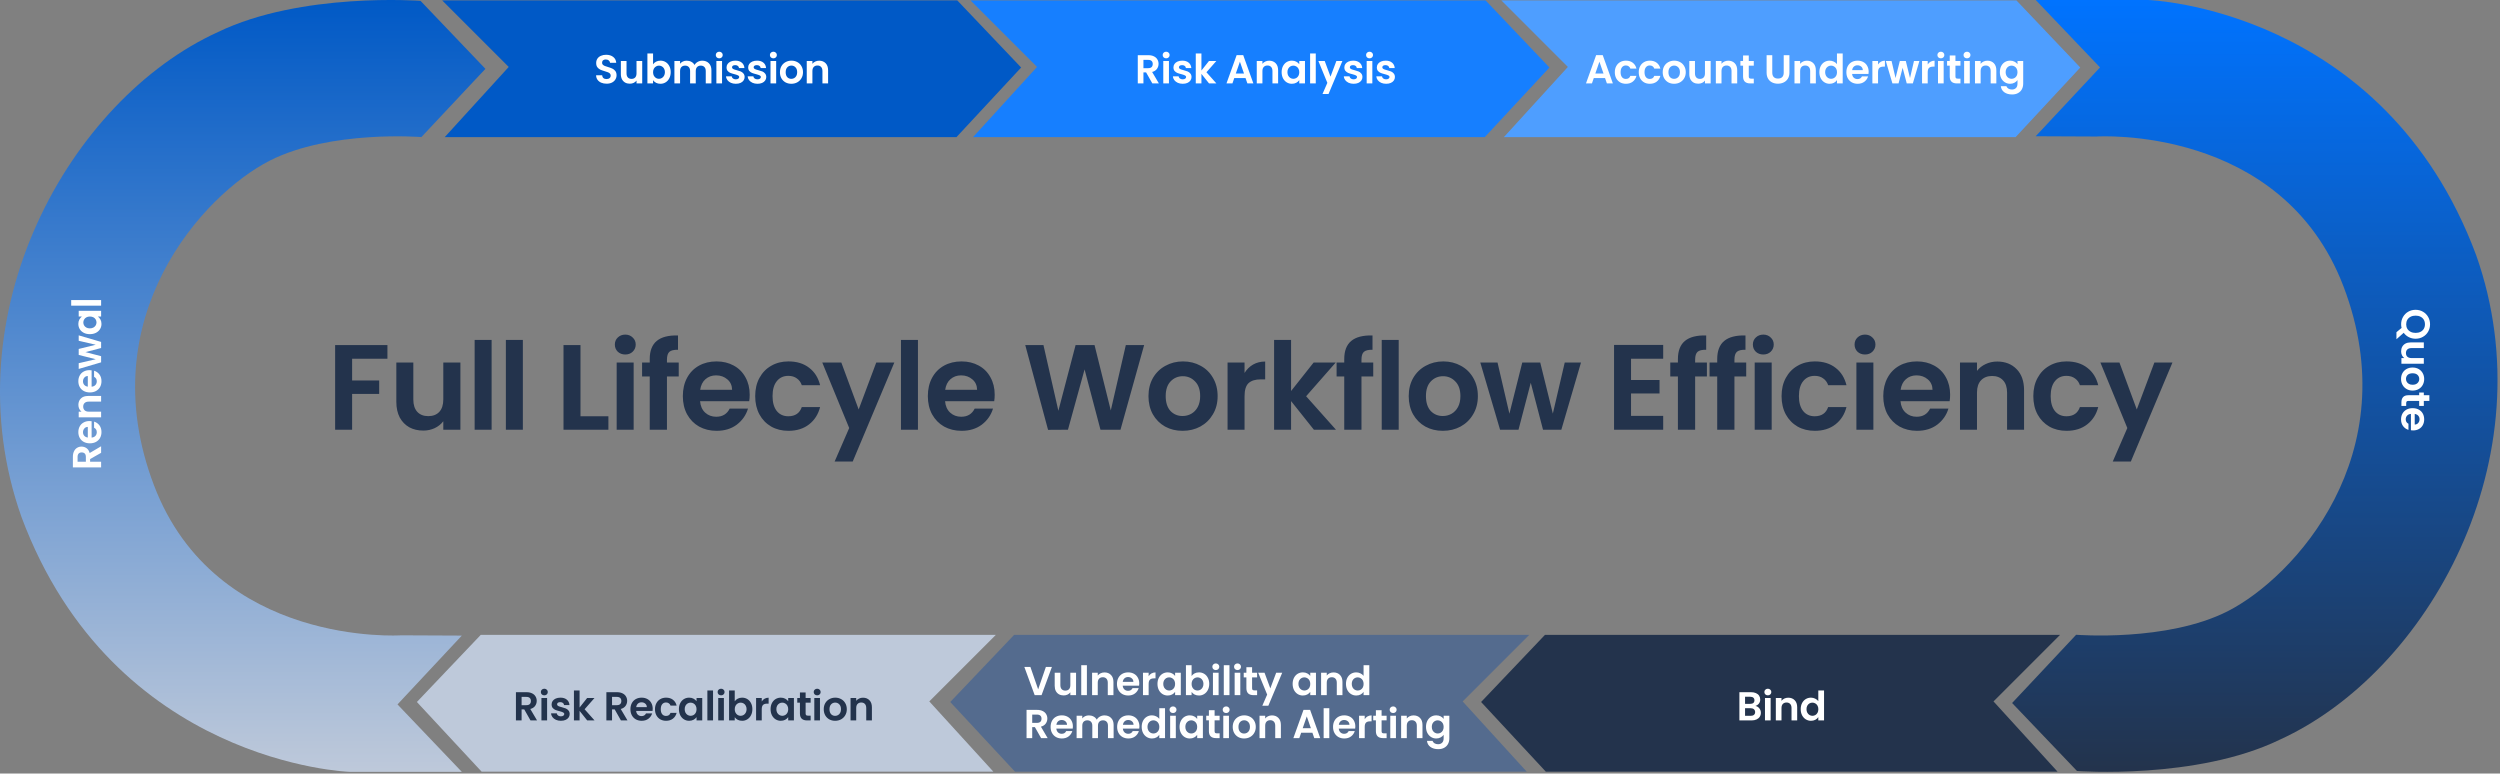
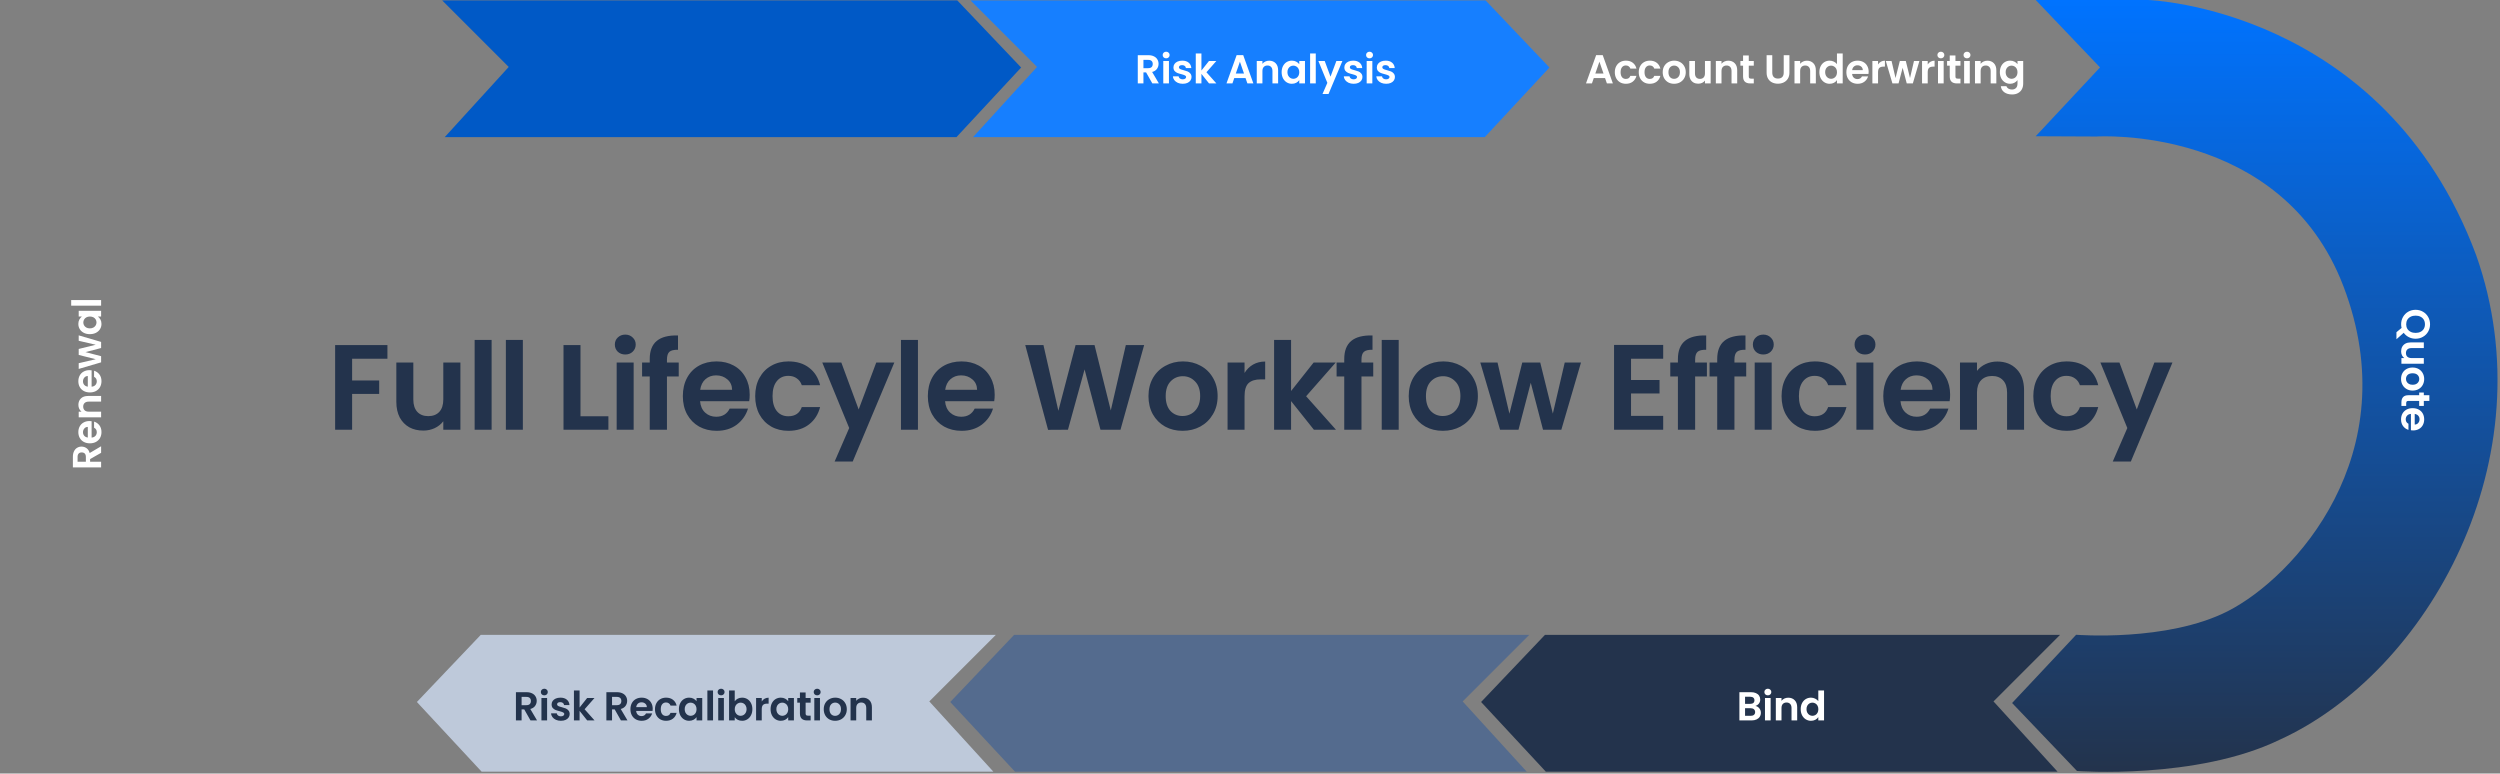
<svg xmlns="http://www.w3.org/2000/svg" width="989" height="306" viewBox="0 0 989 306" fill="none">
  <rect x="0" y="0" width="989" height="306" fill="#808080" stroke="none" />
  <g clip-path="url(#clip0_1203_32362)">
    <path d="M805.33 53.89L830.77 26.67L805.33 0H849.77C849.77 0 943.1 3.11 979.55 100.89C1007.99 181.33 960.44 266 901.77 292.67C868.88 308.56 821.66 305 821.66 305L795.99 278.11L821.32 251.11C821.32 251.11 857.32 254 881.32 241.78C907.4 228.5 952.42 179.91 927.1 113.34C902.68 49.16 829.32 54.01 829.32 54.01L805.32 53.9L805.33 53.89Z" fill="url(#paint0_linear_1203_32362)" />
-     <path d="M182.69 251.45L157.25 278.67L182.69 305.34H138.25C138.25 305.34 44.92 302.23 8.47 204.45C-19.97 124.01 27.58 39.34 86.25 12.67C119.14 -3.22 166.36 0.34 166.36 0.34L192.03 27.23L166.7 54.23C166.7 54.23 130.7 51.34 106.7 63.56C80.62 76.84 35.6 125.43 60.92 192C85.34 256.18 158.7 251.33 158.7 251.33L182.7 251.44L182.69 251.45Z" fill="url(#paint1_linear_1203_32362)" />
    <path d="M175.92 54.26L201.25 26.48L174.92 0.15H378.69L403.96 26.71L378.36 54.26H175.92Z" fill="#0059C6" />
    <path d="M384.92 54.26L410.25 26.48L383.92 0.15H587.69L612.96 26.71L587.36 54.26H384.92Z" fill="#167FFF" />
-     <path d="M594.92 54.26L620.25 26.48L593.92 0.15H797.69L822.96 26.71L797.36 54.26H594.92Z" fill="#4E9EFF" />
    <path d="M813.96 305.26L788.63 277.48L814.96 251.15H611.19L585.92 277.71L611.52 305.26H813.96Z" fill="#23334C" />
    <path d="M603.96 305.26L578.63 277.48L604.96 251.15H401.19L375.92 277.71L401.52 305.26H603.96Z" fill="#546B8E" />
    <path d="M392.96 305.26L367.63 277.48L393.96 251.15H190.19L164.92 277.71L190.52 305.26H392.96Z" fill="#BEC9DA" />
  </g>
-   <path d="M239.96 33.112C239.181 33.112 238.477 32.979 237.848 32.712C237.229 32.445 236.739 32.061 236.376 31.56C236.013 31.059 235.827 30.467 235.816 29.784H238.216C238.248 30.243 238.408 30.605 238.696 30.872C238.995 31.139 239.4 31.272 239.912 31.272C240.435 31.272 240.845 31.149 241.144 30.904C241.443 30.648 241.592 30.317 241.592 29.912C241.592 29.581 241.491 29.309 241.288 29.096C241.085 28.883 240.829 28.717 240.52 28.6C240.221 28.472 239.805 28.333 239.272 28.184C238.547 27.971 237.955 27.763 237.496 27.56C237.048 27.347 236.659 27.032 236.328 26.616C236.008 26.189 235.848 25.624 235.848 24.92C235.848 24.259 236.013 23.683 236.344 23.192C236.675 22.701 237.139 22.328 237.736 22.072C238.333 21.805 239.016 21.672 239.784 21.672C240.936 21.672 241.869 21.955 242.584 22.52C243.309 23.075 243.709 23.853 243.784 24.856H241.32C241.299 24.472 241.133 24.157 240.824 23.912C240.525 23.656 240.125 23.528 239.624 23.528C239.187 23.528 238.835 23.64 238.568 23.864C238.312 24.088 238.184 24.413 238.184 24.84C238.184 25.139 238.28 25.389 238.472 25.592C238.675 25.784 238.92 25.944 239.208 26.072C239.507 26.189 239.923 26.328 240.456 26.488C241.181 26.701 241.773 26.915 242.232 27.128C242.691 27.341 243.085 27.661 243.416 28.088C243.747 28.515 243.912 29.075 243.912 29.768C243.912 30.365 243.757 30.92 243.448 31.432C243.139 31.944 242.685 32.355 242.088 32.664C241.491 32.963 240.781 33.112 239.96 33.112ZM254.062 24.136V33H251.806V31.88C251.518 32.264 251.139 32.568 250.67 32.792C250.211 33.005 249.71 33.112 249.166 33.112C248.473 33.112 247.859 32.968 247.326 32.68C246.793 32.381 246.371 31.949 246.062 31.384C245.763 30.808 245.614 30.125 245.614 29.336V24.136H247.854V29.016C247.854 29.72 248.03 30.264 248.382 30.648C248.734 31.021 249.214 31.208 249.822 31.208C250.441 31.208 250.926 31.021 251.278 30.648C251.63 30.264 251.806 29.72 251.806 29.016V24.136H254.062ZM258.352 25.432C258.64 25.005 259.035 24.659 259.536 24.392C260.048 24.125 260.629 23.992 261.28 23.992C262.037 23.992 262.72 24.179 263.328 24.552C263.947 24.925 264.432 25.459 264.784 26.152C265.147 26.835 265.328 27.629 265.328 28.536C265.328 29.443 265.147 30.248 264.784 30.952C264.432 31.645 263.947 32.184 263.328 32.568C262.72 32.952 262.037 33.144 261.28 33.144C260.619 33.144 260.037 33.016 259.536 32.76C259.045 32.493 258.651 32.152 258.352 31.736V33H256.112V21.16H258.352V25.432ZM263.04 28.536C263.04 28.003 262.928 27.544 262.704 27.16C262.491 26.765 262.203 26.467 261.84 26.264C261.488 26.061 261.104 25.96 260.688 25.96C260.283 25.96 259.899 26.067 259.536 26.28C259.184 26.483 258.896 26.781 258.672 27.176C258.459 27.571 258.352 28.035 258.352 28.568C258.352 29.101 258.459 29.565 258.672 29.96C258.896 30.355 259.184 30.659 259.536 30.872C259.899 31.075 260.283 31.176 260.688 31.176C261.104 31.176 261.488 31.069 261.84 30.856C262.203 30.643 262.491 30.339 262.704 29.944C262.928 29.549 263.04 29.08 263.04 28.536ZM277.804 24.008C278.892 24.008 279.767 24.344 280.428 25.016C281.1 25.677 281.436 26.605 281.436 27.8V33H279.196V28.104C279.196 27.411 279.02 26.883 278.668 26.52C278.316 26.147 277.836 25.96 277.228 25.96C276.62 25.96 276.135 26.147 275.772 26.52C275.42 26.883 275.244 27.411 275.244 28.104V33H273.004V28.104C273.004 27.411 272.828 26.883 272.476 26.52C272.124 26.147 271.644 25.96 271.036 25.96C270.417 25.96 269.927 26.147 269.564 26.52C269.212 26.883 269.036 27.411 269.036 28.104V33H266.796V24.136H269.036V25.208C269.324 24.835 269.692 24.541 270.14 24.328C270.599 24.115 271.1 24.008 271.644 24.008C272.337 24.008 272.956 24.157 273.5 24.456C274.044 24.744 274.465 25.16 274.764 25.704C275.052 25.192 275.468 24.781 276.012 24.472C276.567 24.163 277.164 24.008 277.804 24.008ZM284.538 23.08C284.143 23.08 283.812 22.957 283.546 22.712C283.29 22.456 283.162 22.141 283.162 21.768C283.162 21.395 283.29 21.085 283.546 20.84C283.812 20.584 284.143 20.456 284.538 20.456C284.932 20.456 285.258 20.584 285.514 20.84C285.78 21.085 285.914 21.395 285.914 21.768C285.914 22.141 285.78 22.456 285.514 22.712C285.258 22.957 284.932 23.08 284.538 23.08ZM285.642 24.136V33H283.402V24.136H285.642ZM291.087 33.144C290.361 33.144 289.711 33.016 289.135 32.76C288.559 32.493 288.1 32.136 287.759 31.688C287.428 31.24 287.247 30.744 287.215 30.2H289.471C289.513 30.541 289.679 30.824 289.967 31.048C290.265 31.272 290.633 31.384 291.071 31.384C291.497 31.384 291.828 31.299 292.063 31.128C292.308 30.957 292.431 30.739 292.431 30.472C292.431 30.184 292.281 29.971 291.983 29.832C291.695 29.683 291.231 29.523 290.591 29.352C289.929 29.192 289.385 29.027 288.959 28.856C288.543 28.685 288.18 28.424 287.871 28.072C287.572 27.72 287.423 27.245 287.423 26.648C287.423 26.157 287.561 25.709 287.839 25.304C288.127 24.899 288.532 24.579 289.055 24.344C289.588 24.109 290.212 23.992 290.927 23.992C291.983 23.992 292.825 24.259 293.455 24.792C294.084 25.315 294.431 26.024 294.495 26.92H292.351C292.319 26.568 292.169 26.291 291.903 26.088C291.647 25.875 291.3 25.768 290.863 25.768C290.457 25.768 290.143 25.843 289.919 25.992C289.705 26.141 289.599 26.349 289.599 26.616C289.599 26.915 289.748 27.144 290.047 27.304C290.345 27.453 290.809 27.608 291.439 27.768C292.079 27.928 292.607 28.093 293.023 28.264C293.439 28.435 293.796 28.701 294.095 29.064C294.404 29.416 294.564 29.885 294.575 30.472C294.575 30.984 294.431 31.443 294.143 31.848C293.865 32.253 293.46 32.573 292.927 32.808C292.404 33.032 291.791 33.144 291.087 33.144ZM299.645 33.144C298.92 33.144 298.269 33.016 297.693 32.76C297.117 32.493 296.659 32.136 296.317 31.688C295.987 31.24 295.805 30.744 295.773 30.2H298.029C298.072 30.541 298.237 30.824 298.525 31.048C298.824 31.272 299.192 31.384 299.629 31.384C300.056 31.384 300.387 31.299 300.621 31.128C300.867 30.957 300.989 30.739 300.989 30.472C300.989 30.184 300.84 29.971 300.541 29.832C300.253 29.683 299.789 29.523 299.149 29.352C298.488 29.192 297.944 29.027 297.517 28.856C297.101 28.685 296.739 28.424 296.429 28.072C296.131 27.72 295.981 27.245 295.981 26.648C295.981 26.157 296.12 25.709 296.397 25.304C296.685 24.899 297.091 24.579 297.613 24.344C298.147 24.109 298.771 23.992 299.485 23.992C300.541 23.992 301.384 24.259 302.013 24.792C302.643 25.315 302.989 26.024 303.053 26.92H300.909C300.877 26.568 300.728 26.291 300.461 26.088C300.205 25.875 299.859 25.768 299.421 25.768C299.016 25.768 298.701 25.843 298.477 25.992C298.264 26.141 298.157 26.349 298.157 26.616C298.157 26.915 298.307 27.144 298.605 27.304C298.904 27.453 299.368 27.608 299.997 27.768C300.637 27.928 301.165 28.093 301.581 28.264C301.997 28.435 302.355 28.701 302.653 29.064C302.963 29.416 303.123 29.885 303.133 30.472C303.133 30.984 302.989 31.443 302.701 31.848C302.424 32.253 302.019 32.573 301.485 32.808C300.963 33.032 300.349 33.144 299.645 33.144ZM305.948 23.08C305.553 23.08 305.223 22.957 304.956 22.712C304.7 22.456 304.572 22.141 304.572 21.768C304.572 21.395 304.7 21.085 304.956 20.84C305.223 20.584 305.553 20.456 305.948 20.456C306.343 20.456 306.668 20.584 306.924 20.84C307.191 21.085 307.324 21.395 307.324 21.768C307.324 22.141 307.191 22.456 306.924 22.712C306.668 22.957 306.343 23.08 305.948 23.08ZM307.052 24.136V33H304.812V24.136H307.052ZM313.041 33.144C312.188 33.144 311.42 32.957 310.737 32.584C310.055 32.2 309.516 31.661 309.121 30.968C308.737 30.275 308.545 29.475 308.545 28.568C308.545 27.661 308.743 26.861 309.137 26.168C309.543 25.475 310.092 24.941 310.785 24.568C311.479 24.184 312.252 23.992 313.105 23.992C313.959 23.992 314.732 24.184 315.425 24.568C316.119 24.941 316.663 25.475 317.057 26.168C317.463 26.861 317.665 27.661 317.665 28.568C317.665 29.475 317.457 30.275 317.041 30.968C316.636 31.661 316.081 32.2 315.377 32.584C314.684 32.957 313.905 33.144 313.041 33.144ZM313.041 31.192C313.447 31.192 313.825 31.096 314.177 30.904C314.54 30.701 314.828 30.403 315.041 30.008C315.255 29.613 315.361 29.133 315.361 28.568C315.361 27.725 315.137 27.08 314.689 26.632C314.252 26.173 313.713 25.944 313.073 25.944C312.433 25.944 311.895 26.173 311.457 26.632C311.031 27.08 310.817 27.725 310.817 28.568C310.817 29.411 311.025 30.061 311.441 30.52C311.868 30.968 312.401 31.192 313.041 31.192ZM324.06 24.008C325.116 24.008 325.97 24.344 326.62 25.016C327.271 25.677 327.596 26.605 327.596 27.8V33H325.356V28.104C325.356 27.4 325.18 26.861 324.828 26.488C324.476 26.104 323.996 25.912 323.388 25.912C322.77 25.912 322.279 26.104 321.916 26.488C321.564 26.861 321.388 27.4 321.388 28.104V33H319.148V24.136H321.388V25.24C321.687 24.856 322.066 24.557 322.524 24.344C322.994 24.12 323.506 24.008 324.06 24.008Z" fill="white" />
  <path d="M455.864 33L453.4 28.648H452.344V33H450.104V21.832H454.296C455.16 21.832 455.896 21.987 456.504 22.296C457.112 22.595 457.565 23.005 457.864 23.528C458.173 24.04 458.328 24.616 458.328 25.256C458.328 25.992 458.115 26.659 457.688 27.256C457.261 27.843 456.627 28.248 455.784 28.472L458.456 33H455.864ZM452.344 26.968H454.216C454.824 26.968 455.277 26.824 455.576 26.536C455.875 26.237 456.024 25.827 456.024 25.304C456.024 24.792 455.875 24.397 455.576 24.12C455.277 23.832 454.824 23.688 454.216 23.688H452.344V26.968ZM461.33 23.08C460.935 23.08 460.605 22.957 460.338 22.712C460.082 22.456 459.954 22.141 459.954 21.768C459.954 21.395 460.082 21.085 460.338 20.84C460.605 20.584 460.935 20.456 461.33 20.456C461.725 20.456 462.05 20.584 462.306 20.84C462.573 21.085 462.706 21.395 462.706 21.768C462.706 22.141 462.573 22.456 462.306 22.712C462.05 22.957 461.725 23.08 461.33 23.08ZM462.434 24.136V33H460.194V24.136H462.434ZM467.879 33.144C467.154 33.144 466.503 33.016 465.927 32.76C465.351 32.493 464.892 32.136 464.551 31.688C464.22 31.24 464.039 30.744 464.007 30.2H466.263C466.306 30.541 466.471 30.824 466.759 31.048C467.058 31.272 467.426 31.384 467.863 31.384C468.29 31.384 468.62 31.299 468.855 31.128C469.1 30.957 469.223 30.739 469.223 30.472C469.223 30.184 469.074 29.971 468.775 29.832C468.487 29.683 468.023 29.523 467.383 29.352C466.722 29.192 466.178 29.027 465.751 28.856C465.335 28.685 464.972 28.424 464.663 28.072C464.364 27.72 464.215 27.245 464.215 26.648C464.215 26.157 464.354 25.709 464.631 25.304C464.919 24.899 465.324 24.579 465.847 24.344C466.38 24.109 467.004 23.992 467.719 23.992C468.775 23.992 469.618 24.259 470.247 24.792C470.876 25.315 471.223 26.024 471.287 26.92H469.143C469.111 26.568 468.962 26.291 468.695 26.088C468.439 25.875 468.092 25.768 467.655 25.768C467.25 25.768 466.935 25.843 466.711 25.992C466.498 26.141 466.391 26.349 466.391 26.616C466.391 26.915 466.54 27.144 466.839 27.304C467.138 27.453 467.602 27.608 468.231 27.768C468.871 27.928 469.399 28.093 469.815 28.264C470.231 28.435 470.588 28.701 470.887 29.064C471.196 29.416 471.356 29.885 471.367 30.472C471.367 30.984 471.223 31.443 470.935 31.848C470.658 32.253 470.252 32.573 469.719 32.808C469.196 33.032 468.583 33.144 467.879 33.144ZM478.294 33L475.286 29.224V33H473.046V21.16H475.286V27.896L478.262 24.136H481.174L477.27 28.584L481.206 33H478.294ZM492.73 30.872H488.282L487.546 33H485.194L489.21 21.816H491.818L495.834 33H493.466L492.73 30.872ZM492.122 29.08L490.506 24.408L488.89 29.08H492.122ZM502.087 24.008C503.143 24.008 503.997 24.344 504.647 25.016C505.298 25.677 505.623 26.605 505.623 27.8V33H503.383V28.104C503.383 27.4 503.207 26.861 502.855 26.488C502.503 26.104 502.023 25.912 501.415 25.912C500.797 25.912 500.306 26.104 499.943 26.488C499.591 26.861 499.415 27.4 499.415 28.104V33H497.175V24.136H499.415V25.24C499.714 24.856 500.093 24.557 500.551 24.344C501.021 24.12 501.533 24.008 502.087 24.008ZM507.017 28.536C507.017 27.64 507.193 26.845 507.545 26.152C507.908 25.459 508.393 24.925 509.001 24.552C509.62 24.179 510.308 23.992 511.065 23.992C511.727 23.992 512.303 24.125 512.793 24.392C513.295 24.659 513.695 24.995 513.993 25.4V24.136H516.249V33H513.993V31.704C513.705 32.12 513.305 32.467 512.793 32.744C512.292 33.011 511.711 33.144 511.049 33.144C510.303 33.144 509.62 32.952 509.001 32.568C508.393 32.184 507.908 31.645 507.545 30.952C507.193 30.248 507.017 29.443 507.017 28.536ZM513.993 28.568C513.993 28.024 513.887 27.56 513.673 27.176C513.46 26.781 513.172 26.483 512.809 26.28C512.447 26.067 512.057 25.96 511.641 25.96C511.225 25.96 510.841 26.061 510.489 26.264C510.137 26.467 509.849 26.765 509.625 27.16C509.412 27.544 509.305 28.003 509.305 28.536C509.305 29.069 509.412 29.539 509.625 29.944C509.849 30.339 510.137 30.643 510.489 30.856C510.852 31.069 511.236 31.176 511.641 31.176C512.057 31.176 512.447 31.075 512.809 30.872C513.172 30.659 513.46 30.36 513.673 29.976C513.887 29.581 513.993 29.112 513.993 28.568ZM520.517 21.16V33H518.277V21.16H520.517ZM531.05 24.136L525.562 37.192H523.178L525.098 32.776L521.546 24.136H524.058L526.346 30.328L528.666 24.136H531.05ZM535.49 33.144C534.764 33.144 534.114 33.016 533.538 32.76C532.962 32.493 532.503 32.136 532.162 31.688C531.831 31.24 531.65 30.744 531.618 30.2H533.874C533.916 30.541 534.082 30.824 534.37 31.048C534.668 31.272 535.036 31.384 535.474 31.384C535.9 31.384 536.231 31.299 536.466 31.128C536.711 30.957 536.834 30.739 536.834 30.472C536.834 30.184 536.684 29.971 536.386 29.832C536.098 29.683 535.634 29.523 534.994 29.352C534.332 29.192 533.788 29.027 533.362 28.856C532.946 28.685 532.583 28.424 532.274 28.072C531.975 27.72 531.826 27.245 531.826 26.648C531.826 26.157 531.964 25.709 532.242 25.304C532.53 24.899 532.935 24.579 533.458 24.344C533.991 24.109 534.615 23.992 535.33 23.992C536.386 23.992 537.228 24.259 537.858 24.792C538.487 25.315 538.834 26.024 538.898 26.92H536.754C536.722 26.568 536.572 26.291 536.306 26.088C536.05 25.875 535.703 25.768 535.266 25.768C534.86 25.768 534.546 25.843 534.322 25.992C534.108 26.141 534.002 26.349 534.002 26.616C534.002 26.915 534.151 27.144 534.45 27.304C534.748 27.453 535.212 27.608 535.842 27.768C536.482 27.928 537.01 28.093 537.426 28.264C537.842 28.435 538.199 28.701 538.498 29.064C538.807 29.416 538.967 29.885 538.978 30.472C538.978 30.984 538.834 31.443 538.546 31.848C538.268 32.253 537.863 32.573 537.33 32.808C536.807 33.032 536.194 33.144 535.49 33.144ZM541.792 23.08C541.398 23.08 541.067 22.957 540.8 22.712C540.544 22.456 540.416 22.141 540.416 21.768C540.416 21.395 540.544 21.085 540.8 20.84C541.067 20.584 541.398 20.456 541.792 20.456C542.187 20.456 542.512 20.584 542.768 20.84C543.035 21.085 543.168 21.395 543.168 21.768C543.168 22.141 543.035 22.456 542.768 22.712C542.512 22.957 542.187 23.08 541.792 23.08ZM542.896 24.136V33H540.656V24.136H542.896ZM548.342 33.144C547.616 33.144 546.966 33.016 546.39 32.76C545.814 32.493 545.355 32.136 545.014 31.688C544.683 31.24 544.502 30.744 544.47 30.2H546.726C546.768 30.541 546.934 30.824 547.222 31.048C547.52 31.272 547.888 31.384 548.326 31.384C548.752 31.384 549.083 31.299 549.318 31.128C549.563 30.957 549.686 30.739 549.686 30.472C549.686 30.184 549.536 29.971 549.238 29.832C548.95 29.683 548.486 29.523 547.846 29.352C547.184 29.192 546.64 29.027 546.214 28.856C545.798 28.685 545.435 28.424 545.126 28.072C544.827 27.72 544.678 27.245 544.678 26.648C544.678 26.157 544.816 25.709 545.094 25.304C545.382 24.899 545.787 24.579 546.31 24.344C546.843 24.109 547.467 23.992 548.182 23.992C549.238 23.992 550.08 24.259 550.71 24.792C551.339 25.315 551.686 26.024 551.75 26.92H549.606C549.574 26.568 549.424 26.291 549.158 26.088C548.902 25.875 548.555 25.768 548.118 25.768C547.712 25.768 547.398 25.843 547.174 25.992C546.96 26.141 546.854 26.349 546.854 26.616C546.854 26.915 547.003 27.144 547.302 27.304C547.6 27.453 548.064 27.608 548.694 27.768C549.334 27.928 549.862 28.093 550.278 28.264C550.694 28.435 551.051 28.701 551.35 29.064C551.659 29.416 551.819 29.885 551.83 30.472C551.83 30.984 551.686 31.443 551.398 31.848C551.12 32.253 550.715 32.573 550.182 32.808C549.659 33.032 549.046 33.144 548.342 33.144Z" fill="white" />
  <path d="M634.952 30.872H630.504L629.768 33H627.416L631.432 21.816H634.04L638.056 33H635.688L634.952 30.872ZM634.344 29.08L632.728 24.408L631.112 29.08H634.344ZM638.821 28.568C638.821 27.651 639.008 26.851 639.381 26.168C639.754 25.475 640.272 24.941 640.933 24.568C641.594 24.184 642.352 23.992 643.205 23.992C644.304 23.992 645.21 24.269 645.925 24.824C646.65 25.368 647.136 26.136 647.381 27.128H644.965C644.837 26.744 644.618 26.445 644.309 26.232C644.01 26.008 643.637 25.896 643.189 25.896C642.549 25.896 642.042 26.131 641.669 26.6C641.296 27.059 641.109 27.715 641.109 28.568C641.109 29.411 641.296 30.067 641.669 30.536C642.042 30.995 642.549 31.224 643.189 31.224C644.096 31.224 644.688 30.819 644.965 30.008H647.381C647.136 30.968 646.65 31.731 645.925 32.296C645.2 32.861 644.293 33.144 643.205 33.144C642.352 33.144 641.594 32.957 640.933 32.584C640.272 32.2 639.754 31.667 639.381 30.984C639.008 30.291 638.821 29.485 638.821 28.568ZM648.286 28.568C648.286 27.651 648.473 26.851 648.846 26.168C649.219 25.475 649.737 24.941 650.398 24.568C651.059 24.184 651.817 23.992 652.67 23.992C653.769 23.992 654.675 24.269 655.39 24.824C656.115 25.368 656.601 26.136 656.846 27.128H654.43C654.302 26.744 654.083 26.445 653.774 26.232C653.475 26.008 653.102 25.896 652.654 25.896C652.014 25.896 651.507 26.131 651.134 26.6C650.761 27.059 650.574 27.715 650.574 28.568C650.574 29.411 650.761 30.067 651.134 30.536C651.507 30.995 652.014 31.224 652.654 31.224C653.561 31.224 654.153 30.819 654.43 30.008H656.846C656.601 30.968 656.115 31.731 655.39 32.296C654.665 32.861 653.758 33.144 652.67 33.144C651.817 33.144 651.059 32.957 650.398 32.584C649.737 32.2 649.219 31.667 648.846 30.984C648.473 30.291 648.286 29.485 648.286 28.568ZM662.263 33.144C661.41 33.144 660.642 32.957 659.959 32.584C659.276 32.2 658.738 31.661 658.343 30.968C657.959 30.275 657.767 29.475 657.767 28.568C657.767 27.661 657.964 26.861 658.359 26.168C658.764 25.475 659.314 24.941 660.007 24.568C660.7 24.184 661.474 23.992 662.327 23.992C663.18 23.992 663.954 24.184 664.647 24.568C665.34 24.941 665.884 25.475 666.279 26.168C666.684 26.861 666.887 27.661 666.887 28.568C666.887 29.475 666.679 30.275 666.263 30.968C665.858 31.661 665.303 32.2 664.599 32.584C663.906 32.957 663.127 33.144 662.263 33.144ZM662.263 31.192C662.668 31.192 663.047 31.096 663.399 30.904C663.762 30.701 664.05 30.403 664.263 30.008C664.476 29.613 664.583 29.133 664.583 28.568C664.583 27.725 664.359 27.08 663.911 26.632C663.474 26.173 662.935 25.944 662.295 25.944C661.655 25.944 661.116 26.173 660.679 26.632C660.252 27.08 660.039 27.725 660.039 28.568C660.039 29.411 660.247 30.061 660.663 30.52C661.09 30.968 661.623 31.192 662.263 31.192ZM676.738 24.136V33H674.482V31.88C674.194 32.264 673.816 32.568 673.346 32.792C672.888 33.005 672.386 33.112 671.842 33.112C671.149 33.112 670.536 32.968 670.002 32.68C669.469 32.381 669.048 31.949 668.738 31.384C668.44 30.808 668.29 30.125 668.29 29.336V24.136H670.53V29.016C670.53 29.72 670.706 30.264 671.058 30.648C671.41 31.021 671.89 31.208 672.498 31.208C673.117 31.208 673.602 31.021 673.954 30.648C674.306 30.264 674.482 29.72 674.482 29.016V24.136H676.738ZM683.7 24.008C684.756 24.008 685.61 24.344 686.26 25.016C686.911 25.677 687.236 26.605 687.236 27.8V33H684.996V28.104C684.996 27.4 684.82 26.861 684.468 26.488C684.116 26.104 683.636 25.912 683.028 25.912C682.41 25.912 681.919 26.104 681.556 26.488C681.204 26.861 681.028 27.4 681.028 28.104V33H678.788V24.136H681.028V25.24C681.327 24.856 681.706 24.557 682.164 24.344C682.634 24.12 683.146 24.008 683.7 24.008ZM691.815 25.976V30.264C691.815 30.563 691.884 30.781 692.023 30.92C692.172 31.048 692.417 31.112 692.759 31.112H693.799V33H692.391C690.503 33 689.559 32.083 689.559 30.248V25.976H688.503V24.136H689.559V21.944H691.815V24.136H693.799V25.976H691.815ZM701.11 21.832V28.744C701.11 29.501 701.307 30.083 701.702 30.488C702.097 30.883 702.651 31.08 703.366 31.08C704.091 31.08 704.651 30.883 705.046 30.488C705.441 30.083 705.638 29.501 705.638 28.744V21.832H707.894V28.728C707.894 29.677 707.686 30.483 707.27 31.144C706.865 31.795 706.315 32.285 705.622 32.616C704.939 32.947 704.177 33.112 703.334 33.112C702.502 33.112 701.745 32.947 701.062 32.616C700.39 32.285 699.857 31.795 699.462 31.144C699.067 30.483 698.87 29.677 698.87 28.728V21.832H701.11ZM714.81 24.008C715.866 24.008 716.72 24.344 717.37 25.016C718.021 25.677 718.346 26.605 718.346 27.8V33H716.106V28.104C716.106 27.4 715.93 26.861 715.578 26.488C715.226 26.104 714.746 25.912 714.138 25.912C713.52 25.912 713.029 26.104 712.666 26.488C712.314 26.861 712.138 27.4 712.138 28.104V33H709.898V24.136H712.138V25.24C712.437 24.856 712.816 24.557 713.274 24.344C713.744 24.12 714.256 24.008 714.81 24.008ZM719.741 28.536C719.741 27.64 719.917 26.845 720.269 26.152C720.631 25.459 721.122 24.925 721.741 24.552C722.359 24.179 723.047 23.992 723.805 23.992C724.381 23.992 724.93 24.12 725.453 24.376C725.975 24.621 726.391 24.952 726.701 25.368V21.16H728.973V33H726.701V31.688C726.423 32.125 726.034 32.477 725.533 32.744C725.031 33.011 724.45 33.144 723.789 33.144C723.042 33.144 722.359 32.952 721.741 32.568C721.122 32.184 720.631 31.645 720.269 30.952C719.917 30.248 719.741 29.443 719.741 28.536ZM726.717 28.568C726.717 28.024 726.61 27.56 726.397 27.176C726.183 26.781 725.895 26.483 725.533 26.28C725.17 26.067 724.781 25.96 724.365 25.96C723.949 25.96 723.565 26.061 723.213 26.264C722.861 26.467 722.573 26.765 722.349 27.16C722.135 27.544 722.029 28.003 722.029 28.536C722.029 29.069 722.135 29.539 722.349 29.944C722.573 30.339 722.861 30.643 723.213 30.856C723.575 31.069 723.959 31.176 724.365 31.176C724.781 31.176 725.17 31.075 725.533 30.872C725.895 30.659 726.183 30.36 726.397 29.976C726.61 29.581 726.717 29.112 726.717 28.568ZM739.24 28.376C739.24 28.696 739.219 28.984 739.176 29.24H732.696C732.75 29.88 732.974 30.381 733.368 30.744C733.763 31.107 734.248 31.288 734.824 31.288C735.656 31.288 736.248 30.931 736.6 30.216H739.016C738.76 31.069 738.27 31.773 737.544 32.328C736.819 32.872 735.928 33.144 734.872 33.144C734.019 33.144 733.251 32.957 732.568 32.584C731.896 32.2 731.368 31.661 730.984 30.968C730.611 30.275 730.424 29.475 730.424 28.568C730.424 27.651 730.611 26.845 730.984 26.152C731.358 25.459 731.88 24.925 732.552 24.552C733.224 24.179 733.998 23.992 734.872 23.992C735.715 23.992 736.467 24.173 737.128 24.536C737.8 24.899 738.318 25.416 738.68 26.088C739.054 26.749 739.24 27.512 739.24 28.376ZM736.92 27.736C736.91 27.16 736.702 26.701 736.296 26.36C735.891 26.008 735.395 25.832 734.808 25.832C734.254 25.832 733.784 26.003 733.4 26.344C733.027 26.675 732.798 27.139 732.712 27.736H736.92ZM742.955 25.512C743.243 25.043 743.617 24.675 744.075 24.408C744.545 24.141 745.078 24.008 745.675 24.008V26.36H745.083C744.379 26.36 743.846 26.525 743.483 26.856C743.131 27.187 742.955 27.763 742.955 28.584V33H740.715V24.136H742.955V25.512ZM759.312 24.136L756.72 33H754.304L752.688 26.808L751.072 33H748.64L746.032 24.136H748.304L749.872 30.888L751.568 24.136H753.936L755.6 30.872L757.168 24.136H759.312ZM762.604 25.512C762.892 25.043 763.265 24.675 763.724 24.408C764.193 24.141 764.727 24.008 765.324 24.008V26.36H764.732C764.028 26.36 763.495 26.525 763.132 26.856C762.78 27.187 762.604 27.763 762.604 28.584V33H760.364V24.136H762.604V25.512ZM767.809 23.08C767.414 23.08 767.083 22.957 766.817 22.712C766.561 22.456 766.433 22.141 766.433 21.768C766.433 21.395 766.561 21.085 766.817 20.84C767.083 20.584 767.414 20.456 767.809 20.456C768.203 20.456 768.529 20.584 768.785 20.84C769.051 21.085 769.185 21.395 769.185 21.768C769.185 22.141 769.051 22.456 768.785 22.712C768.529 22.957 768.203 23.08 767.809 23.08ZM768.913 24.136V33H766.673V24.136H768.913ZM773.574 25.976V30.264C773.574 30.563 773.643 30.781 773.782 30.92C773.931 31.048 774.177 31.112 774.518 31.112H775.558V33H774.15C772.262 33 771.318 32.083 771.318 30.248V25.976H770.262V24.136H771.318V21.944H773.574V24.136H775.558V25.976H773.574ZM778.145 23.08C777.75 23.08 777.42 22.957 777.153 22.712C776.897 22.456 776.769 22.141 776.769 21.768C776.769 21.395 776.897 21.085 777.153 20.84C777.42 20.584 777.75 20.456 778.145 20.456C778.54 20.456 778.865 20.584 779.121 20.84C779.388 21.085 779.521 21.395 779.521 21.768C779.521 22.141 779.388 22.456 779.121 22.712C778.865 22.957 778.54 23.08 778.145 23.08ZM779.249 24.136V33H777.009V24.136H779.249ZM786.214 24.008C787.27 24.008 788.123 24.344 788.774 25.016C789.425 25.677 789.75 26.605 789.75 27.8V33H787.51V28.104C787.51 27.4 787.334 26.861 786.982 26.488C786.63 26.104 786.15 25.912 785.542 25.912C784.923 25.912 784.433 26.104 784.07 26.488C783.718 26.861 783.542 27.4 783.542 28.104V33H781.302V24.136H783.542V25.24C783.841 24.856 784.219 24.557 784.678 24.344C785.147 24.12 785.659 24.008 786.214 24.008ZM795.192 23.992C795.854 23.992 796.435 24.125 796.936 24.392C797.438 24.648 797.832 24.984 798.12 25.4V24.136H800.376V33.064C800.376 33.885 800.211 34.616 799.88 35.256C799.55 35.907 799.054 36.419 798.392 36.792C797.731 37.176 796.931 37.368 795.992 37.368C794.734 37.368 793.699 37.075 792.888 36.488C792.088 35.901 791.635 35.101 791.528 34.088H793.752C793.87 34.493 794.12 34.813 794.504 35.048C794.899 35.293 795.374 35.416 795.928 35.416C796.579 35.416 797.107 35.219 797.512 34.824C797.918 34.44 798.12 33.853 798.12 33.064V31.688C797.832 32.104 797.432 32.451 796.92 32.728C796.419 33.005 795.843 33.144 795.192 33.144C794.446 33.144 793.763 32.952 793.144 32.568C792.526 32.184 792.035 31.645 791.672 30.952C791.32 30.248 791.144 29.443 791.144 28.536C791.144 27.64 791.32 26.845 791.672 26.152C792.035 25.459 792.52 24.925 793.128 24.552C793.747 24.179 794.435 23.992 795.192 23.992ZM798.12 28.568C798.12 28.024 798.014 27.56 797.8 27.176C797.587 26.781 797.299 26.483 796.936 26.28C796.574 26.067 796.184 25.96 795.768 25.96C795.352 25.96 794.968 26.061 794.616 26.264C794.264 26.467 793.976 26.765 793.752 27.16C793.539 27.544 793.432 28.003 793.432 28.536C793.432 29.069 793.539 29.539 793.752 29.944C793.976 30.339 794.264 30.643 794.616 30.856C794.979 31.069 795.363 31.176 795.768 31.176C796.184 31.176 796.574 31.075 796.936 30.872C797.299 30.659 797.587 30.36 797.8 29.976C798.014 29.581 798.12 29.112 798.12 28.568Z" fill="white" />
-   <path d="M416.136 263.832L412.04 275H409.32L405.224 263.832H407.624L410.696 272.712L413.752 263.832H416.136ZM425.687 266.136V275H423.431V273.88C423.143 274.264 422.764 274.568 422.295 274.792C421.836 275.005 421.335 275.112 420.791 275.112C420.098 275.112 419.484 274.968 418.951 274.68C418.418 274.381 417.996 273.949 417.687 273.384C417.388 272.808 417.239 272.125 417.239 271.336V266.136H419.479V271.016C419.479 271.72 419.655 272.264 420.007 272.648C420.359 273.021 420.839 273.208 421.447 273.208C422.066 273.208 422.551 273.021 422.903 272.648C423.255 272.264 423.431 271.72 423.431 271.016V266.136H425.687ZM429.977 263.16V275H427.737V263.16H429.977ZM436.942 266.008C437.998 266.008 438.852 266.344 439.502 267.016C440.153 267.677 440.478 268.605 440.478 269.8V275H438.238V270.104C438.238 269.4 438.062 268.861 437.71 268.488C437.358 268.104 436.878 267.912 436.27 267.912C435.652 267.912 435.161 268.104 434.798 268.488C434.446 268.861 434.27 269.4 434.27 270.104V275H432.03V266.136H434.27V267.24C434.569 266.856 434.948 266.557 435.406 266.344C435.876 266.12 436.388 266.008 436.942 266.008ZM450.688 270.376C450.688 270.696 450.667 270.984 450.624 271.24H444.144C444.198 271.88 444.422 272.381 444.816 272.744C445.211 273.107 445.696 273.288 446.272 273.288C447.104 273.288 447.696 272.931 448.048 272.216H450.464C450.208 273.069 449.718 273.773 448.992 274.328C448.267 274.872 447.376 275.144 446.32 275.144C445.467 275.144 444.699 274.957 444.016 274.584C443.344 274.2 442.816 273.661 442.432 272.968C442.059 272.275 441.872 271.475 441.872 270.568C441.872 269.651 442.059 268.845 442.432 268.152C442.806 267.459 443.328 266.925 444 266.552C444.672 266.179 445.446 265.992 446.32 265.992C447.163 265.992 447.915 266.173 448.576 266.536C449.248 266.899 449.766 267.416 450.128 268.088C450.502 268.749 450.688 269.512 450.688 270.376ZM448.368 269.736C448.358 269.16 448.15 268.701 447.744 268.36C447.339 268.008 446.843 267.832 446.256 267.832C445.702 267.832 445.232 268.003 444.848 268.344C444.475 268.675 444.246 269.139 444.16 269.736H448.368ZM454.403 267.512C454.691 267.043 455.065 266.675 455.523 266.408C455.993 266.141 456.526 266.008 457.123 266.008V268.36H456.531C455.827 268.36 455.294 268.525 454.931 268.856C454.579 269.187 454.403 269.763 454.403 270.584V275H452.163V266.136H454.403V267.512ZM457.896 270.536C457.896 269.64 458.072 268.845 458.424 268.152C458.787 267.459 459.272 266.925 459.88 266.552C460.499 266.179 461.187 265.992 461.944 265.992C462.605 265.992 463.181 266.125 463.672 266.392C464.173 266.659 464.573 266.995 464.872 267.4V266.136H467.128V275H464.872V273.704C464.584 274.12 464.184 274.467 463.672 274.744C463.171 275.011 462.589 275.144 461.928 275.144C461.181 275.144 460.499 274.952 459.88 274.568C459.272 274.184 458.787 273.645 458.424 272.952C458.072 272.248 457.896 271.443 457.896 270.536ZM464.872 270.568C464.872 270.024 464.765 269.56 464.552 269.176C464.339 268.781 464.051 268.483 463.688 268.28C463.325 268.067 462.936 267.96 462.52 267.96C462.104 267.96 461.72 268.061 461.368 268.264C461.016 268.467 460.728 268.765 460.504 269.16C460.291 269.544 460.184 270.003 460.184 270.536C460.184 271.069 460.291 271.539 460.504 271.944C460.728 272.339 461.016 272.643 461.368 272.856C461.731 273.069 462.115 273.176 462.52 273.176C462.936 273.176 463.325 273.075 463.688 272.872C464.051 272.659 464.339 272.36 464.552 271.976C464.765 271.581 464.872 271.112 464.872 270.568ZM471.396 267.432C471.684 267.005 472.079 266.659 472.58 266.392C473.092 266.125 473.673 265.992 474.324 265.992C475.081 265.992 475.764 266.179 476.372 266.552C476.991 266.925 477.476 267.459 477.828 268.152C478.191 268.835 478.372 269.629 478.372 270.536C478.372 271.443 478.191 272.248 477.828 272.952C477.476 273.645 476.991 274.184 476.372 274.568C475.764 274.952 475.081 275.144 474.324 275.144C473.663 275.144 473.081 275.016 472.58 274.76C472.089 274.493 471.695 274.152 471.396 273.736V275H469.156V263.16H471.396V267.432ZM476.084 270.536C476.084 270.003 475.972 269.544 475.748 269.16C475.535 268.765 475.247 268.467 474.884 268.264C474.532 268.061 474.148 267.96 473.732 267.96C473.327 267.96 472.943 268.067 472.58 268.28C472.228 268.483 471.94 268.781 471.716 269.176C471.503 269.571 471.396 270.035 471.396 270.568C471.396 271.101 471.503 271.565 471.716 271.96C471.94 272.355 472.228 272.659 472.58 272.872C472.943 273.075 473.327 273.176 473.732 273.176C474.148 273.176 474.532 273.069 474.884 272.856C475.247 272.643 475.535 272.339 475.748 271.944C475.972 271.549 476.084 271.08 476.084 270.536ZM480.976 265.08C480.581 265.08 480.25 264.957 479.984 264.712C479.728 264.456 479.6 264.141 479.6 263.768C479.6 263.395 479.728 263.085 479.984 262.84C480.25 262.584 480.581 262.456 480.976 262.456C481.37 262.456 481.696 262.584 481.952 262.84C482.218 263.085 482.352 263.395 482.352 263.768C482.352 264.141 482.218 264.456 481.952 264.712C481.696 264.957 481.37 265.08 480.976 265.08ZM482.08 266.136V275H479.84V266.136H482.08ZM486.373 263.16V275H484.133V263.16H486.373ZM489.562 265.08C489.167 265.08 488.837 264.957 488.57 264.712C488.314 264.456 488.186 264.141 488.186 263.768C488.186 263.395 488.314 263.085 488.57 262.84C488.837 262.584 489.167 262.456 489.562 262.456C489.957 262.456 490.282 262.584 490.538 262.84C490.805 263.085 490.938 263.395 490.938 263.768C490.938 264.141 490.805 264.456 490.538 264.712C490.282 264.957 489.957 265.08 489.562 265.08ZM490.666 266.136V275H488.426V266.136H490.666ZM495.327 267.976V272.264C495.327 272.563 495.396 272.781 495.535 272.92C495.684 273.048 495.93 273.112 496.271 273.112H497.311V275H495.903C494.015 275 493.071 274.083 493.071 272.248V267.976H492.015V266.136H493.071V263.944H495.327V266.136H497.311V267.976H495.327ZM507.242 266.136L501.754 279.192H499.37L501.29 274.776L497.738 266.136H500.25L502.538 272.328L504.858 266.136H507.242ZM511.366 270.536C511.366 269.64 511.542 268.845 511.894 268.152C512.257 267.459 512.742 266.925 513.35 266.552C513.969 266.179 514.657 265.992 515.414 265.992C516.075 265.992 516.651 266.125 517.142 266.392C517.643 266.659 518.043 266.995 518.342 267.4V266.136H520.598V275H518.342V273.704C518.054 274.12 517.654 274.467 517.142 274.744C516.641 275.011 516.059 275.144 515.398 275.144C514.651 275.144 513.969 274.952 513.35 274.568C512.742 274.184 512.257 273.645 511.894 272.952C511.542 272.248 511.366 271.443 511.366 270.536ZM518.342 270.568C518.342 270.024 518.235 269.56 518.022 269.176C517.809 268.781 517.521 268.483 517.158 268.28C516.795 268.067 516.406 267.96 515.99 267.96C515.574 267.96 515.19 268.061 514.838 268.264C514.486 268.467 514.198 268.765 513.974 269.16C513.761 269.544 513.654 270.003 513.654 270.536C513.654 271.069 513.761 271.539 513.974 271.944C514.198 272.339 514.486 272.643 514.838 272.856C515.201 273.069 515.585 273.176 515.99 273.176C516.406 273.176 516.795 273.075 517.158 272.872C517.521 272.659 517.809 272.36 518.022 271.976C518.235 271.581 518.342 271.112 518.342 270.568ZM527.538 266.008C528.594 266.008 529.447 266.344 530.098 267.016C530.749 267.677 531.074 268.605 531.074 269.8V275H528.834V270.104C528.834 269.4 528.658 268.861 528.306 268.488C527.954 268.104 527.474 267.912 526.866 267.912C526.247 267.912 525.757 268.104 525.394 268.488C525.042 268.861 524.866 269.4 524.866 270.104V275H522.626V266.136H524.866V267.24C525.165 266.856 525.543 266.557 526.002 266.344C526.471 266.12 526.983 266.008 527.538 266.008ZM532.468 270.536C532.468 269.64 532.644 268.845 532.996 268.152C533.359 267.459 533.849 266.925 534.468 266.552C535.087 266.179 535.775 265.992 536.532 265.992C537.108 265.992 537.657 266.12 538.18 266.376C538.703 266.621 539.119 266.952 539.428 267.368V263.16H541.7V275H539.428V273.688C539.151 274.125 538.761 274.477 538.26 274.744C537.759 275.011 537.177 275.144 536.516 275.144C535.769 275.144 535.087 274.952 534.468 274.568C533.849 274.184 533.359 273.645 532.996 272.952C532.644 272.248 532.468 271.443 532.468 270.536ZM539.444 270.568C539.444 270.024 539.337 269.56 539.124 269.176C538.911 268.781 538.623 268.483 538.26 268.28C537.897 268.067 537.508 267.96 537.092 267.96C536.676 267.96 536.292 268.061 535.94 268.264C535.588 268.467 535.3 268.765 535.076 269.16C534.863 269.544 534.756 270.003 534.756 270.536C534.756 271.069 534.863 271.539 535.076 271.944C535.3 272.339 535.588 272.643 535.94 272.856C536.303 273.069 536.687 273.176 537.092 273.176C537.508 273.176 537.897 273.075 538.26 272.872C538.623 272.659 538.911 272.36 539.124 271.976C539.337 271.581 539.444 271.112 539.444 270.568ZM411.864 292L409.4 287.648H408.344V292H406.104V280.832H410.296C411.16 280.832 411.896 280.987 412.504 281.296C413.112 281.595 413.565 282.005 413.864 282.528C414.173 283.04 414.328 283.616 414.328 284.256C414.328 284.992 414.115 285.659 413.688 286.256C413.261 286.843 412.627 287.248 411.784 287.472L414.456 292H411.864ZM408.344 285.968H410.216C410.824 285.968 411.277 285.824 411.576 285.536C411.875 285.237 412.024 284.827 412.024 284.304C412.024 283.792 411.875 283.397 411.576 283.12C411.277 282.832 410.824 282.688 410.216 282.688H408.344V285.968ZM424.434 287.376C424.434 287.696 424.413 287.984 424.37 288.24H417.89C417.943 288.88 418.167 289.381 418.562 289.744C418.957 290.107 419.442 290.288 420.018 290.288C420.85 290.288 421.442 289.931 421.794 289.216H424.21C423.954 290.069 423.463 290.773 422.738 291.328C422.013 291.872 421.122 292.144 420.066 292.144C419.213 292.144 418.445 291.957 417.762 291.584C417.09 291.2 416.562 290.661 416.178 289.968C415.805 289.275 415.618 288.475 415.618 287.568C415.618 286.651 415.805 285.845 416.178 285.152C416.551 284.459 417.074 283.925 417.746 283.552C418.418 283.179 419.191 282.992 420.066 282.992C420.909 282.992 421.661 283.173 422.322 283.536C422.994 283.899 423.511 284.416 423.874 285.088C424.247 285.749 424.434 286.512 424.434 287.376ZM422.114 286.736C422.103 286.16 421.895 285.701 421.49 285.36C421.085 285.008 420.589 284.832 420.002 284.832C419.447 284.832 418.978 285.003 418.594 285.344C418.221 285.675 417.991 286.139 417.906 286.736H422.114ZM436.917 283.008C438.005 283.008 438.88 283.344 439.541 284.016C440.213 284.677 440.549 285.605 440.549 286.8V292H438.309V287.104C438.309 286.411 438.133 285.883 437.781 285.52C437.429 285.147 436.949 284.96 436.341 284.96C435.733 284.96 435.248 285.147 434.885 285.52C434.533 285.883 434.357 286.411 434.357 287.104V292H432.117V287.104C432.117 286.411 431.941 285.883 431.589 285.52C431.237 285.147 430.757 284.96 430.149 284.96C429.53 284.96 429.04 285.147 428.677 285.52C428.325 285.883 428.149 286.411 428.149 287.104V292H425.909V283.136H428.149V284.208C428.437 283.835 428.805 283.541 429.253 283.328C429.712 283.115 430.213 283.008 430.757 283.008C431.45 283.008 432.069 283.157 432.613 283.456C433.157 283.744 433.578 284.16 433.877 284.704C434.165 284.192 434.581 283.781 435.125 283.472C435.68 283.163 436.277 283.008 436.917 283.008ZM450.755 287.376C450.755 287.696 450.733 287.984 450.691 288.24H444.211C444.264 288.88 444.488 289.381 444.883 289.744C445.277 290.107 445.763 290.288 446.339 290.288C447.171 290.288 447.763 289.931 448.115 289.216H450.531C450.275 290.069 449.784 290.773 449.059 291.328C448.333 291.872 447.443 292.144 446.387 292.144C445.533 292.144 444.765 291.957 444.083 291.584C443.411 291.2 442.883 290.661 442.499 289.968C442.125 289.275 441.939 288.475 441.939 287.568C441.939 286.651 442.125 285.845 442.499 285.152C442.872 284.459 443.395 283.925 444.067 283.552C444.739 283.179 445.512 282.992 446.387 282.992C447.229 282.992 447.981 283.173 448.643 283.536C449.315 283.899 449.832 284.416 450.195 285.088C450.568 285.749 450.755 286.512 450.755 287.376ZM448.435 286.736C448.424 286.16 448.216 285.701 447.811 285.36C447.405 285.008 446.909 284.832 446.323 284.832C445.768 284.832 445.299 285.003 444.915 285.344C444.541 285.675 444.312 286.139 444.227 286.736H448.435ZM451.654 287.536C451.654 286.64 451.83 285.845 452.182 285.152C452.544 284.459 453.035 283.925 453.654 283.552C454.272 283.179 454.96 282.992 455.718 282.992C456.294 282.992 456.843 283.12 457.366 283.376C457.888 283.621 458.304 283.952 458.614 284.368V280.16H460.886V292H458.614V290.688C458.336 291.125 457.947 291.477 457.446 291.744C456.944 292.011 456.363 292.144 455.702 292.144C454.955 292.144 454.272 291.952 453.654 291.568C453.035 291.184 452.544 290.645 452.182 289.952C451.83 289.248 451.654 288.443 451.654 287.536ZM458.63 287.568C458.63 287.024 458.523 286.56 458.31 286.176C458.096 285.781 457.808 285.483 457.446 285.28C457.083 285.067 456.694 284.96 456.278 284.96C455.862 284.96 455.478 285.061 455.126 285.264C454.774 285.467 454.486 285.765 454.262 286.16C454.048 286.544 453.942 287.003 453.942 287.536C453.942 288.069 454.048 288.539 454.262 288.944C454.486 289.339 454.774 289.643 455.126 289.856C455.488 290.069 455.872 290.176 456.278 290.176C456.694 290.176 457.083 290.075 457.446 289.872C457.808 289.659 458.096 289.36 458.31 288.976C458.523 288.581 458.63 288.112 458.63 287.568ZM464.049 282.08C463.655 282.08 463.324 281.957 463.057 281.712C462.801 281.456 462.673 281.141 462.673 280.768C462.673 280.395 462.801 280.085 463.057 279.84C463.324 279.584 463.655 279.456 464.049 279.456C464.444 279.456 464.769 279.584 465.025 279.84C465.292 280.085 465.425 280.395 465.425 280.768C465.425 281.141 465.292 281.456 465.025 281.712C464.769 281.957 464.444 282.08 464.049 282.08ZM465.153 283.136V292H462.913V283.136H465.153ZM466.631 287.536C466.631 286.64 466.807 285.845 467.159 285.152C467.521 284.459 468.007 283.925 468.615 283.552C469.233 283.179 469.921 282.992 470.679 282.992C471.34 282.992 471.916 283.125 472.407 283.392C472.908 283.659 473.308 283.995 473.607 284.4V283.136H475.863V292H473.607V290.704C473.319 291.12 472.919 291.467 472.407 291.744C471.905 292.011 471.324 292.144 470.663 292.144C469.916 292.144 469.233 291.952 468.615 291.568C468.007 291.184 467.521 290.645 467.159 289.952C466.807 289.248 466.631 288.443 466.631 287.536ZM473.607 287.568C473.607 287.024 473.5 286.56 473.287 286.176C473.073 285.781 472.785 285.483 472.423 285.28C472.06 285.067 471.671 284.96 471.255 284.96C470.839 284.96 470.455 285.061 470.103 285.264C469.751 285.467 469.463 285.765 469.239 286.16C469.025 286.544 468.919 287.003 468.919 287.536C468.919 288.069 469.025 288.539 469.239 288.944C469.463 289.339 469.751 289.643 470.103 289.856C470.465 290.069 470.849 290.176 471.255 290.176C471.671 290.176 472.06 290.075 472.423 289.872C472.785 289.659 473.073 289.36 473.287 288.976C473.5 288.581 473.607 288.112 473.607 287.568ZM480.498 284.976V289.264C480.498 289.563 480.568 289.781 480.706 289.92C480.856 290.048 481.101 290.112 481.442 290.112H482.482V292H481.074C479.186 292 478.242 291.083 478.242 289.248V284.976H477.186V283.136H478.242V280.944H480.498V283.136H482.482V284.976H480.498ZM485.069 282.08C484.675 282.08 484.344 281.957 484.077 281.712C483.821 281.456 483.693 281.141 483.693 280.768C483.693 280.395 483.821 280.085 484.077 279.84C484.344 279.584 484.675 279.456 485.069 279.456C485.464 279.456 485.789 279.584 486.045 279.84C486.312 280.085 486.445 280.395 486.445 280.768C486.445 281.141 486.312 281.456 486.045 281.712C485.789 281.957 485.464 282.08 485.069 282.08ZM486.173 283.136V292H483.933V283.136H486.173ZM492.162 292.144C491.309 292.144 490.541 291.957 489.858 291.584C489.176 291.2 488.637 290.661 488.242 289.968C487.858 289.275 487.666 288.475 487.666 287.568C487.666 286.661 487.864 285.861 488.258 285.168C488.664 284.475 489.213 283.941 489.906 283.568C490.6 283.184 491.373 282.992 492.226 282.992C493.08 282.992 493.853 283.184 494.546 283.568C495.24 283.941 495.784 284.475 496.178 285.168C496.584 285.861 496.786 286.661 496.786 287.568C496.786 288.475 496.578 289.275 496.162 289.968C495.757 290.661 495.202 291.2 494.498 291.584C493.805 291.957 493.026 292.144 492.162 292.144ZM492.162 290.192C492.568 290.192 492.946 290.096 493.298 289.904C493.661 289.701 493.949 289.403 494.162 289.008C494.376 288.613 494.482 288.133 494.482 287.568C494.482 286.725 494.258 286.08 493.81 285.632C493.373 285.173 492.834 284.944 492.194 284.944C491.554 284.944 491.016 285.173 490.578 285.632C490.152 286.08 489.938 286.725 489.938 287.568C489.938 288.411 490.146 289.061 490.562 289.52C490.989 289.968 491.522 290.192 492.162 290.192ZM503.182 283.008C504.238 283.008 505.091 283.344 505.742 284.016C506.392 284.677 506.718 285.605 506.718 286.8V292H504.478V287.104C504.478 286.4 504.302 285.861 503.95 285.488C503.598 285.104 503.118 284.912 502.51 284.912C501.891 284.912 501.4 285.104 501.038 285.488C500.686 285.861 500.51 286.4 500.51 287.104V292H498.27V283.136H500.51V284.24C500.808 283.856 501.187 283.557 501.646 283.344C502.115 283.12 502.627 283.008 503.182 283.008ZM519.188 289.872H514.74L514.004 292H511.652L515.668 280.816H518.276L522.292 292H519.924L519.188 289.872ZM518.58 288.08L516.964 283.408L515.348 288.08H518.58ZM525.873 280.16V292H523.633V280.16H525.873ZM536.167 287.376C536.167 287.696 536.145 287.984 536.103 288.24H529.623C529.676 288.88 529.9 289.381 530.295 289.744C530.689 290.107 531.175 290.288 531.751 290.288C532.583 290.288 533.175 289.931 533.527 289.216H535.943C535.687 290.069 535.196 290.773 534.471 291.328C533.745 291.872 532.855 292.144 531.799 292.144C530.945 292.144 530.177 291.957 529.495 291.584C528.823 291.2 528.295 290.661 527.911 289.968C527.537 289.275 527.351 288.475 527.351 287.568C527.351 286.651 527.537 285.845 527.911 285.152C528.284 284.459 528.807 283.925 529.479 283.552C530.151 283.179 530.924 282.992 531.799 282.992C532.641 282.992 533.393 283.173 534.055 283.536C534.727 283.899 535.244 284.416 535.607 285.088C535.98 285.749 536.167 286.512 536.167 287.376ZM533.847 286.736C533.836 286.16 533.628 285.701 533.223 285.36C532.817 285.008 532.321 284.832 531.735 284.832C531.18 284.832 530.711 285.003 530.327 285.344C529.953 285.675 529.724 286.139 529.639 286.736H533.847ZM539.882 284.512C540.17 284.043 540.543 283.675 541.002 283.408C541.471 283.141 542.004 283.008 542.602 283.008V285.36H542.01C541.306 285.36 540.772 285.525 540.41 285.856C540.058 286.187 539.882 286.763 539.882 287.584V292H537.642V283.136H539.882V284.512ZM546.558 284.976V289.264C546.558 289.563 546.628 289.781 546.766 289.92C546.916 290.048 547.161 290.112 547.502 290.112H548.542V292H547.134C545.246 292 544.302 291.083 544.302 289.248V284.976H543.246V283.136H544.302V280.944H546.558V283.136H548.542V284.976H546.558ZM551.129 282.08C550.735 282.08 550.404 281.957 550.137 281.712C549.881 281.456 549.753 281.141 549.753 280.768C549.753 280.395 549.881 280.085 550.137 279.84C550.404 279.584 550.735 279.456 551.129 279.456C551.524 279.456 551.849 279.584 552.105 279.84C552.372 280.085 552.505 280.395 552.505 280.768C552.505 281.141 552.372 281.456 552.105 281.712C551.849 281.957 551.524 282.08 551.129 282.08ZM552.233 283.136V292H549.993V283.136H552.233ZM559.198 283.008C560.254 283.008 561.108 283.344 561.758 284.016C562.409 284.677 562.734 285.605 562.734 286.8V292H560.494V287.104C560.494 286.4 560.318 285.861 559.966 285.488C559.614 285.104 559.134 284.912 558.526 284.912C557.908 284.912 557.417 285.104 557.054 285.488C556.702 285.861 556.526 286.4 556.526 287.104V292H554.286V283.136H556.526V284.24C556.825 283.856 557.204 283.557 557.662 283.344C558.132 283.12 558.644 283.008 559.198 283.008ZM568.177 282.992C568.838 282.992 569.419 283.125 569.921 283.392C570.422 283.648 570.817 283.984 571.105 284.4V283.136H573.361V292.064C573.361 292.885 573.195 293.616 572.865 294.256C572.534 294.907 572.038 295.419 571.377 295.792C570.715 296.176 569.915 296.368 568.977 296.368C567.718 296.368 566.683 296.075 565.873 295.488C565.073 294.901 564.619 294.101 564.513 293.088H566.737C566.854 293.493 567.105 293.813 567.489 294.048C567.883 294.293 568.358 294.416 568.913 294.416C569.563 294.416 570.091 294.219 570.497 293.824C570.902 293.44 571.105 292.853 571.105 292.064V290.688C570.817 291.104 570.417 291.451 569.905 291.728C569.403 292.005 568.827 292.144 568.177 292.144C567.43 292.144 566.747 291.952 566.129 291.568C565.51 291.184 565.019 290.645 564.657 289.952C564.305 289.248 564.129 288.443 564.129 287.536C564.129 286.64 564.305 285.845 564.657 285.152C565.019 284.459 565.505 283.925 566.113 283.552C566.731 283.179 567.419 282.992 568.177 282.992ZM571.105 287.568C571.105 287.024 570.998 286.56 570.785 286.176C570.571 285.781 570.283 285.483 569.921 285.28C569.558 285.067 569.169 284.96 568.753 284.96C568.337 284.96 567.953 285.061 567.601 285.264C567.249 285.467 566.961 285.765 566.737 286.16C566.523 286.544 566.417 287.003 566.417 287.536C566.417 288.069 566.523 288.539 566.737 288.944C566.961 289.339 567.249 289.643 567.601 289.856C567.963 290.069 568.347 290.176 568.753 290.176C569.169 290.176 569.558 290.075 569.921 289.872C570.283 289.659 570.571 289.36 570.785 288.976C570.998 288.581 571.105 288.112 571.105 287.568Z" fill="white" />
  <path d="M209.864 285L207.4 280.648H206.344V285H204.104V273.832H208.296C209.16 273.832 209.896 273.987 210.504 274.296C211.112 274.595 211.565 275.005 211.864 275.528C212.173 276.04 212.328 276.616 212.328 277.256C212.328 277.992 212.115 278.659 211.688 279.256C211.261 279.843 210.627 280.248 209.784 280.472L212.456 285H209.864ZM206.344 278.968H208.216C208.824 278.968 209.277 278.824 209.576 278.536C209.875 278.237 210.024 277.827 210.024 277.304C210.024 276.792 209.875 276.397 209.576 276.12C209.277 275.832 208.824 275.688 208.216 275.688H206.344V278.968ZM215.33 275.08C214.935 275.08 214.605 274.957 214.338 274.712C214.082 274.456 213.954 274.141 213.954 273.768C213.954 273.395 214.082 273.085 214.338 272.84C214.605 272.584 214.935 272.456 215.33 272.456C215.725 272.456 216.05 272.584 216.306 272.84C216.573 273.085 216.706 273.395 216.706 273.768C216.706 274.141 216.573 274.456 216.306 274.712C216.05 274.957 215.725 275.08 215.33 275.08ZM216.434 276.136V285H214.194V276.136H216.434ZM221.879 285.144C221.154 285.144 220.503 285.016 219.927 284.76C219.351 284.493 218.892 284.136 218.551 283.688C218.22 283.24 218.039 282.744 218.007 282.2H220.263C220.306 282.541 220.471 282.824 220.759 283.048C221.058 283.272 221.426 283.384 221.863 283.384C222.29 283.384 222.62 283.299 222.855 283.128C223.1 282.957 223.223 282.739 223.223 282.472C223.223 282.184 223.074 281.971 222.775 281.832C222.487 281.683 222.023 281.523 221.383 281.352C220.722 281.192 220.178 281.027 219.751 280.856C219.335 280.685 218.972 280.424 218.663 280.072C218.364 279.72 218.215 279.245 218.215 278.648C218.215 278.157 218.354 277.709 218.631 277.304C218.919 276.899 219.324 276.579 219.847 276.344C220.38 276.109 221.004 275.992 221.719 275.992C222.775 275.992 223.618 276.259 224.247 276.792C224.876 277.315 225.223 278.024 225.287 278.92H223.143C223.111 278.568 222.962 278.291 222.695 278.088C222.439 277.875 222.092 277.768 221.655 277.768C221.25 277.768 220.935 277.843 220.711 277.992C220.498 278.141 220.391 278.349 220.391 278.616C220.391 278.915 220.54 279.144 220.839 279.304C221.138 279.453 221.602 279.608 222.231 279.768C222.871 279.928 223.399 280.093 223.815 280.264C224.231 280.435 224.588 280.701 224.887 281.064C225.196 281.416 225.356 281.885 225.367 282.472C225.367 282.984 225.223 283.443 224.935 283.848C224.658 284.253 224.252 284.573 223.719 284.808C223.196 285.032 222.583 285.144 221.879 285.144ZM232.294 285L229.286 281.224V285H227.046V273.16H229.286V279.896L232.262 276.136H235.174L231.27 280.584L235.206 285H232.294ZM245.642 285L243.178 280.648H242.122V285H239.882V273.832H244.074C244.938 273.832 245.674 273.987 246.282 274.296C246.89 274.595 247.343 275.005 247.642 275.528C247.951 276.04 248.106 276.616 248.106 277.256C248.106 277.992 247.893 278.659 247.466 279.256C247.039 279.843 246.405 280.248 245.562 280.472L248.234 285H245.642ZM242.122 278.968H243.994C244.602 278.968 245.055 278.824 245.354 278.536C245.653 278.237 245.802 277.827 245.802 277.304C245.802 276.792 245.653 276.397 245.354 276.12C245.055 275.832 244.602 275.688 243.994 275.688H242.122V278.968ZM258.212 280.376C258.212 280.696 258.191 280.984 258.148 281.24H251.668C251.721 281.88 251.945 282.381 252.34 282.744C252.735 283.107 253.22 283.288 253.796 283.288C254.628 283.288 255.22 282.931 255.572 282.216H257.988C257.732 283.069 257.241 283.773 256.516 284.328C255.791 284.872 254.9 285.144 253.844 285.144C252.991 285.144 252.223 284.957 251.54 284.584C250.868 284.2 250.34 283.661 249.956 282.968C249.583 282.275 249.396 281.475 249.396 280.568C249.396 279.651 249.583 278.845 249.956 278.152C250.329 277.459 250.852 276.925 251.524 276.552C252.196 276.179 252.969 275.992 253.844 275.992C254.687 275.992 255.439 276.173 256.1 276.536C256.772 276.899 257.289 277.416 257.652 278.088C258.025 278.749 258.212 279.512 258.212 280.376ZM255.892 279.736C255.881 279.16 255.673 278.701 255.268 278.36C254.863 278.008 254.367 277.832 253.78 277.832C253.225 277.832 252.756 278.003 252.372 278.344C251.999 278.675 251.769 279.139 251.684 279.736H255.892ZM259.111 280.568C259.111 279.651 259.298 278.851 259.671 278.168C260.044 277.475 260.562 276.941 261.223 276.568C261.884 276.184 262.642 275.992 263.495 275.992C264.594 275.992 265.5 276.269 266.215 276.824C266.94 277.368 267.426 278.136 267.671 279.128H265.255C265.127 278.744 264.908 278.445 264.599 278.232C264.3 278.008 263.927 277.896 263.479 277.896C262.839 277.896 262.332 278.131 261.959 278.6C261.586 279.059 261.399 279.715 261.399 280.568C261.399 281.411 261.586 282.067 261.959 282.536C262.332 282.995 262.839 283.224 263.479 283.224C264.386 283.224 264.978 282.819 265.255 282.008H267.671C267.426 282.968 266.94 283.731 266.215 284.296C265.49 284.861 264.583 285.144 263.495 285.144C262.642 285.144 261.884 284.957 261.223 284.584C260.562 284.2 260.044 283.667 259.671 282.984C259.298 282.291 259.111 281.485 259.111 280.568ZM268.576 280.536C268.576 279.64 268.752 278.845 269.104 278.152C269.467 277.459 269.952 276.925 270.56 276.552C271.179 276.179 271.867 275.992 272.624 275.992C273.285 275.992 273.861 276.125 274.352 276.392C274.853 276.659 275.253 276.995 275.552 277.4V276.136H277.808V285H275.552V283.704C275.264 284.12 274.864 284.467 274.352 284.744C273.851 285.011 273.269 285.144 272.608 285.144C271.861 285.144 271.179 284.952 270.56 284.568C269.952 284.184 269.467 283.645 269.104 282.952C268.752 282.248 268.576 281.443 268.576 280.536ZM275.552 280.568C275.552 280.024 275.445 279.56 275.232 279.176C275.019 278.781 274.731 278.483 274.368 278.28C274.005 278.067 273.616 277.96 273.2 277.96C272.784 277.96 272.4 278.061 272.048 278.264C271.696 278.467 271.408 278.765 271.184 279.16C270.971 279.544 270.864 280.003 270.864 280.536C270.864 281.069 270.971 281.539 271.184 281.944C271.408 282.339 271.696 282.643 272.048 282.856C272.411 283.069 272.795 283.176 273.2 283.176C273.616 283.176 274.005 283.075 274.368 282.872C274.731 282.659 275.019 282.36 275.232 281.976C275.445 281.581 275.552 281.112 275.552 280.568ZM282.076 273.16V285H279.836V273.16H282.076ZM285.265 275.08C284.87 275.08 284.54 274.957 284.273 274.712C284.017 274.456 283.889 274.141 283.889 273.768C283.889 273.395 284.017 273.085 284.273 272.84C284.54 272.584 284.87 272.456 285.265 272.456C285.66 272.456 285.985 272.584 286.241 272.84C286.508 273.085 286.641 273.395 286.641 273.768C286.641 274.141 286.508 274.456 286.241 274.712C285.985 274.957 285.66 275.08 285.265 275.08ZM286.369 276.136V285H284.129V276.136H286.369ZM290.662 277.432C290.95 277.005 291.345 276.659 291.846 276.392C292.358 276.125 292.939 275.992 293.59 275.992C294.347 275.992 295.03 276.179 295.638 276.552C296.257 276.925 296.742 277.459 297.094 278.152C297.457 278.835 297.638 279.629 297.638 280.536C297.638 281.443 297.457 282.248 297.094 282.952C296.742 283.645 296.257 284.184 295.638 284.568C295.03 284.952 294.347 285.144 293.59 285.144C292.929 285.144 292.347 285.016 291.846 284.76C291.355 284.493 290.961 284.152 290.662 283.736V285H288.422V273.16H290.662V277.432ZM295.35 280.536C295.35 280.003 295.238 279.544 295.014 279.16C294.801 278.765 294.513 278.467 294.15 278.264C293.798 278.061 293.414 277.96 292.998 277.96C292.593 277.96 292.209 278.067 291.846 278.28C291.494 278.483 291.206 278.781 290.982 279.176C290.769 279.571 290.662 280.035 290.662 280.568C290.662 281.101 290.769 281.565 290.982 281.96C291.206 282.355 291.494 282.659 291.846 282.872C292.209 283.075 292.593 283.176 292.998 283.176C293.414 283.176 293.798 283.069 294.15 282.856C294.513 282.643 294.801 282.339 295.014 281.944C295.238 281.549 295.35 281.08 295.35 280.536ZM301.346 277.512C301.634 277.043 302.007 276.675 302.466 276.408C302.935 276.141 303.469 276.008 304.066 276.008V278.36H303.474C302.77 278.36 302.237 278.525 301.874 278.856C301.522 279.187 301.346 279.763 301.346 280.584V285H299.106V276.136H301.346V277.512ZM304.839 280.536C304.839 279.64 305.015 278.845 305.367 278.152C305.729 277.459 306.215 276.925 306.823 276.552C307.441 276.179 308.129 275.992 308.887 275.992C309.548 275.992 310.124 276.125 310.615 276.392C311.116 276.659 311.516 276.995 311.815 277.4V276.136H314.071V285H311.815V283.704C311.527 284.12 311.127 284.467 310.615 284.744C310.113 285.011 309.532 285.144 308.871 285.144C308.124 285.144 307.441 284.952 306.823 284.568C306.215 284.184 305.729 283.645 305.367 282.952C305.015 282.248 304.839 281.443 304.839 280.536ZM311.815 280.568C311.815 280.024 311.708 279.56 311.495 279.176C311.281 278.781 310.993 278.483 310.631 278.28C310.268 278.067 309.879 277.96 309.463 277.96C309.047 277.96 308.663 278.061 308.311 278.264C307.959 278.467 307.671 278.765 307.447 279.16C307.233 279.544 307.127 280.003 307.127 280.536C307.127 281.069 307.233 281.539 307.447 281.944C307.671 282.339 307.959 282.643 308.311 282.856C308.673 283.069 309.057 283.176 309.463 283.176C309.879 283.176 310.268 283.075 310.631 282.872C310.993 282.659 311.281 282.36 311.495 281.976C311.708 281.581 311.815 281.112 311.815 280.568ZM318.706 277.976V282.264C318.706 282.563 318.776 282.781 318.914 282.92C319.064 283.048 319.309 283.112 319.65 283.112H320.69V285H319.282C317.394 285 316.45 284.083 316.45 282.248V277.976H315.394V276.136H316.45V273.944H318.706V276.136H320.69V277.976H318.706ZM323.277 275.08C322.883 275.08 322.552 274.957 322.285 274.712C322.029 274.456 321.901 274.141 321.901 273.768C321.901 273.395 322.029 273.085 322.285 272.84C322.552 272.584 322.883 272.456 323.277 272.456C323.672 272.456 323.997 272.584 324.253 272.84C324.52 273.085 324.653 273.395 324.653 273.768C324.653 274.141 324.52 274.456 324.253 274.712C323.997 274.957 323.672 275.08 323.277 275.08ZM324.381 276.136V285H322.141V276.136H324.381ZM330.371 285.144C329.517 285.144 328.749 284.957 328.067 284.584C327.384 284.2 326.845 283.661 326.451 282.968C326.067 282.275 325.875 281.475 325.875 280.568C325.875 279.661 326.072 278.861 326.467 278.168C326.872 277.475 327.421 276.941 328.115 276.568C328.808 276.184 329.581 275.992 330.435 275.992C331.288 275.992 332.061 276.184 332.755 276.568C333.448 276.941 333.992 277.475 334.387 278.168C334.792 278.861 334.995 279.661 334.995 280.568C334.995 281.475 334.787 282.275 334.371 282.968C333.965 283.661 333.411 284.2 332.707 284.584C332.013 284.957 331.235 285.144 330.371 285.144ZM330.371 283.192C330.776 283.192 331.155 283.096 331.507 282.904C331.869 282.701 332.157 282.403 332.371 282.008C332.584 281.613 332.691 281.133 332.691 280.568C332.691 279.725 332.467 279.08 332.019 278.632C331.581 278.173 331.043 277.944 330.403 277.944C329.763 277.944 329.224 278.173 328.787 278.632C328.36 279.08 328.147 279.725 328.147 280.568C328.147 281.411 328.355 282.061 328.771 282.52C329.197 282.968 329.731 283.192 330.371 283.192ZM341.39 276.008C342.446 276.008 343.299 276.344 343.95 277.016C344.6 277.677 344.926 278.605 344.926 279.8V285H342.686V280.104C342.686 279.4 342.51 278.861 342.158 278.488C341.806 278.104 341.326 277.912 340.718 277.912C340.099 277.912 339.608 278.104 339.246 278.488C338.894 278.861 338.718 279.4 338.718 280.104V285H336.478V276.136H338.718V277.24C339.016 276.856 339.395 276.557 339.854 276.344C340.323 276.12 340.835 276.008 341.39 276.008Z" fill="#23334C" />
  <path d="M948.032 131.424L950.064 129.728C949.947 129.259 949.888 128.779 949.888 128.288C949.888 127.243 950.133 126.283 950.624 125.408C951.115 124.533 951.792 123.84 952.656 123.328C953.531 122.816 954.517 122.56 955.616 122.56C956.704 122.56 957.68 122.816 958.544 123.328C959.419 123.84 960.101 124.533 960.592 125.408C961.083 126.283 961.328 127.243 961.328 128.288C961.328 129.344 961.083 130.304 960.592 131.168C960.101 132.043 959.419 132.731 958.544 133.232C957.68 133.744 956.704 134 955.616 134C954.624 134 953.717 133.787 952.896 133.36C952.085 132.944 951.424 132.373 950.912 131.648L948.032 134.208L948.032 131.424ZM955.616 124.864C954.869 124.864 954.213 125.008 953.648 125.296C953.083 125.584 952.645 125.984 952.336 126.496C952.037 127.019 951.888 127.616 951.888 128.288C951.888 128.96 952.037 129.552 952.336 130.064C952.645 130.576 953.083 130.976 953.648 131.264C954.213 131.552 954.869 131.696 955.616 131.696C956.363 131.696 957.013 131.552 957.568 131.264C958.133 130.976 958.565 130.576 958.864 130.064C959.163 129.552 959.312 128.96 959.312 128.288C959.312 127.616 959.163 127.019 958.864 126.496C958.565 125.984 958.133 125.584 957.568 125.296C957.013 125.008 956.363 124.864 955.616 124.864ZM958.864 143.906L950 143.906L950 141.65L951.12 141.65C950.736 141.362 950.432 140.983 950.208 140.514C949.995 140.055 949.888 139.554 949.888 139.01C949.888 138.316 950.032 137.703 950.32 137.17C950.619 136.636 951.051 136.215 951.616 135.906C952.192 135.607 952.875 135.458 953.664 135.458L958.864 135.458L958.864 137.698L953.984 137.698C953.28 137.698 952.736 137.874 952.352 138.226C951.979 138.578 951.792 139.058 951.792 139.666C951.792 140.284 951.979 140.77 952.352 141.122C952.736 141.474 953.28 141.65 953.984 141.65L958.864 141.65L958.864 143.906ZM949.856 149.892C949.856 149.039 950.043 148.271 950.416 147.588C950.8 146.905 951.339 146.367 952.032 145.972C952.725 145.588 953.525 145.396 954.432 145.396C955.339 145.396 956.139 145.593 956.832 145.988C957.525 146.393 958.059 146.943 958.432 147.636C958.816 148.329 959.008 149.103 959.008 149.956C959.008 150.809 958.816 151.583 958.432 152.276C958.059 152.969 957.525 153.513 956.832 153.908C956.139 154.313 955.339 154.516 954.432 154.516C953.525 154.516 952.725 154.308 952.032 153.892C951.339 153.487 950.8 152.932 950.416 152.228C950.043 151.535 949.856 150.756 949.856 149.892ZM951.808 149.892C951.808 150.297 951.904 150.676 952.096 151.028C952.299 151.391 952.597 151.679 952.992 151.892C953.387 152.105 953.867 152.212 954.432 152.212C955.275 152.212 955.92 151.988 956.368 151.54C956.827 151.103 957.056 150.564 957.056 149.924C957.056 149.284 956.827 148.745 956.368 148.308C955.92 147.881 955.275 147.668 954.432 147.668C953.589 147.668 952.939 147.876 952.48 148.292C952.032 148.719 951.808 149.252 951.808 149.892ZM957.024 158.607L952.736 158.607C952.437 158.607 952.219 158.676 952.08 158.815C951.952 158.964 951.888 159.21 951.888 159.551L951.888 160.591L950 160.591L950 159.183C950 157.295 950.917 156.351 952.752 156.351L957.024 156.351L957.024 155.295L958.864 155.295L958.864 156.351L961.056 156.351L961.056 158.607L958.864 158.607L958.864 160.591L957.024 160.591L957.024 158.607ZM954.624 170.282C954.304 170.282 954.016 170.261 953.76 170.218L953.76 163.738C953.12 163.791 952.619 164.015 952.256 164.41C951.893 164.805 951.712 165.29 951.712 165.866C951.712 166.698 952.069 167.29 952.784 167.642L952.784 170.058C951.931 169.802 951.227 169.311 950.672 168.586C950.128 167.861 949.856 166.97 949.856 165.914C949.856 165.061 950.043 164.293 950.416 163.61C950.8 162.938 951.339 162.41 952.032 162.026C952.725 161.653 953.525 161.466 954.432 161.466C955.349 161.466 956.155 161.653 956.848 162.026C957.541 162.399 958.075 162.922 958.448 163.594C958.821 164.266 959.008 165.039 959.008 165.914C959.008 166.757 958.827 167.509 958.464 168.17C958.101 168.842 957.584 169.359 956.912 169.722C956.251 170.095 955.488 170.282 954.624 170.282ZM955.264 167.962C955.84 167.951 956.299 167.743 956.64 167.338C956.992 166.933 957.168 166.437 957.168 165.85C957.168 165.295 956.997 164.826 956.656 164.442C956.325 164.069 955.861 163.839 955.264 163.754L955.264 167.962Z" fill="white" />
  <path d="M694.44 279.272C695.069 279.389 695.587 279.704 695.992 280.216C696.397 280.728 696.6 281.315 696.6 281.976C696.6 282.573 696.451 283.101 696.152 283.56C695.864 284.008 695.443 284.36 694.888 284.616C694.333 284.872 693.677 285 692.92 285H688.104V273.832H692.712C693.469 273.832 694.12 273.955 694.664 274.2C695.219 274.445 695.635 274.787 695.912 275.224C696.2 275.661 696.344 276.157 696.344 276.712C696.344 277.363 696.168 277.907 695.816 278.344C695.475 278.781 695.016 279.091 694.44 279.272ZM690.344 278.44H692.392C692.925 278.44 693.336 278.323 693.624 278.088C693.912 277.843 694.056 277.496 694.056 277.048C694.056 276.6 693.912 276.253 693.624 276.008C693.336 275.763 692.925 275.64 692.392 275.64H690.344V278.44ZM692.6 283.176C693.144 283.176 693.565 283.048 693.864 282.792C694.173 282.536 694.328 282.173 694.328 281.704C694.328 281.224 694.168 280.851 693.848 280.584C693.528 280.307 693.096 280.168 692.552 280.168H690.344V283.176H692.6ZM699.361 275.08C698.967 275.08 698.636 274.957 698.369 274.712C698.113 274.456 697.985 274.141 697.985 273.768C697.985 273.395 698.113 273.085 698.369 272.84C698.636 272.584 698.967 272.456 699.361 272.456C699.756 272.456 700.081 272.584 700.337 272.84C700.604 273.085 700.737 273.395 700.737 273.768C700.737 274.141 700.604 274.456 700.337 274.712C700.081 274.957 699.756 275.08 699.361 275.08ZM700.465 276.136V285H698.225V276.136H700.465ZM707.43 276.008C708.486 276.008 709.34 276.344 709.99 277.016C710.641 277.677 710.966 278.605 710.966 279.8V285H708.726V280.104C708.726 279.4 708.55 278.861 708.198 278.488C707.846 278.104 707.366 277.912 706.758 277.912C706.14 277.912 705.649 278.104 705.286 278.488C704.934 278.861 704.758 279.4 704.758 280.104V285H702.518V276.136H704.758V277.24C705.057 276.856 705.436 276.557 705.894 276.344C706.364 276.12 706.876 276.008 707.43 276.008ZM712.361 280.536C712.361 279.64 712.537 278.845 712.889 278.152C713.251 277.459 713.742 276.925 714.361 276.552C714.979 276.179 715.667 275.992 716.425 275.992C717.001 275.992 717.55 276.12 718.073 276.376C718.595 276.621 719.011 276.952 719.321 277.368V273.16H721.593V285H719.321V283.688C719.043 284.125 718.654 284.477 718.153 284.744C717.651 285.011 717.07 285.144 716.409 285.144C715.662 285.144 714.979 284.952 714.361 284.568C713.742 284.184 713.251 283.645 712.889 282.952C712.537 282.248 712.361 281.443 712.361 280.536ZM719.337 280.568C719.337 280.024 719.23 279.56 719.017 279.176C718.803 278.781 718.515 278.483 718.153 278.28C717.79 278.067 717.401 277.96 716.985 277.96C716.569 277.96 716.185 278.061 715.833 278.264C715.481 278.467 715.193 278.765 714.969 279.16C714.755 279.544 714.649 280.003 714.649 280.536C714.649 281.069 714.755 281.539 714.969 281.944C715.193 282.339 715.481 282.643 715.833 282.856C716.195 283.069 716.579 283.176 716.985 283.176C717.401 283.176 717.79 283.075 718.153 282.872C718.515 282.659 718.803 282.36 719.017 281.976C719.23 281.581 719.337 281.112 719.337 280.568Z" fill="white" />
  <path d="M40 179.136L35.648 181.6L35.648 182.656L40 182.656L40 184.896L28.832 184.896L28.832 180.704C28.832 179.84 28.987 179.104 29.296 178.496C29.595 177.888 30.005 177.435 30.528 177.136C31.04 176.827 31.616 176.672 32.256 176.672C32.992 176.672 33.659 176.885 34.256 177.312C34.843 177.739 35.248 178.373 35.472 179.216L40 176.544L40 179.136ZM33.968 182.656L33.968 180.784C33.968 180.176 33.824 179.723 33.536 179.424C33.237 179.125 32.827 178.976 32.304 178.976C31.792 178.976 31.397 179.125 31.12 179.424C30.832 179.723 30.688 180.176 30.688 180.784L30.688 182.656L33.968 182.656ZM35.376 166.566C35.696 166.566 35.984 166.587 36.24 166.63L36.24 173.11C36.88 173.057 37.381 172.833 37.744 172.438C38.107 172.043 38.288 171.558 38.288 170.982C38.288 170.15 37.931 169.558 37.216 169.206L37.216 166.79C38.069 167.046 38.773 167.537 39.328 168.262C39.872 168.987 40.144 169.878 40.144 170.934C40.144 171.787 39.957 172.555 39.584 173.238C39.2 173.91 38.661 174.438 37.968 174.822C37.275 175.195 36.475 175.382 35.568 175.382C34.651 175.382 33.845 175.195 33.152 174.822C32.459 174.449 31.925 173.926 31.552 173.254C31.179 172.582 30.992 171.809 30.992 170.934C30.992 170.091 31.173 169.339 31.536 168.678C31.899 168.006 32.416 167.489 33.088 167.126C33.749 166.753 34.512 166.566 35.376 166.566ZM34.736 168.886C34.16 168.897 33.701 169.105 33.36 169.51C33.008 169.915 32.832 170.411 32.832 170.998C32.832 171.553 33.003 172.022 33.344 172.406C33.675 172.779 34.139 173.009 34.736 173.094L34.736 168.886ZM31.008 160.179C31.008 159.123 31.344 158.27 32.016 157.619C32.677 156.968 33.605 156.643 34.8 156.643L40 156.643L40 158.883L35.104 158.883C34.4 158.883 33.861 159.059 33.488 159.411C33.104 159.763 32.912 160.243 32.912 160.851C32.912 161.47 33.104 161.96 33.488 162.323C33.861 162.675 34.4 162.851 35.104 162.851L40 162.851L40 165.091L31.136 165.091L31.136 162.851L32.24 162.851C31.856 162.552 31.557 162.174 31.344 161.715C31.12 161.246 31.008 160.734 31.008 160.179ZM35.376 146.433C35.696 146.433 35.984 146.454 36.24 146.497L36.24 152.977C36.88 152.924 37.381 152.7 37.744 152.305C38.107 151.91 38.288 151.425 38.288 150.849C38.288 150.017 37.931 149.425 37.216 149.073L37.216 146.657C38.069 146.913 38.773 147.404 39.328 148.129C39.872 148.854 40.144 149.745 40.144 150.801C40.144 151.654 39.957 152.422 39.584 153.105C39.2 153.777 38.661 154.305 37.968 154.689C37.275 155.062 36.475 155.249 35.568 155.249C34.651 155.249 33.845 155.062 33.152 154.689C32.459 154.316 31.925 153.793 31.552 153.121C31.179 152.449 30.992 151.676 30.992 150.801C30.992 149.958 31.173 149.206 31.536 148.545C31.899 147.873 32.416 147.356 33.088 146.993C33.749 146.62 34.512 146.433 35.376 146.433ZM34.736 148.753C34.16 148.764 33.701 148.972 33.36 149.377C33.008 149.782 32.832 150.278 32.832 150.865C32.832 151.42 33.003 151.889 33.344 152.273C33.675 152.646 34.139 152.876 34.736 152.961L34.736 148.753ZM31.136 132.67L40 135.262L40 137.678L33.808 139.294L40 140.91L40 143.342L31.136 145.95L31.136 143.678L37.888 142.11L31.136 140.414L31.136 138.046L37.872 136.382L31.136 134.814L31.136 132.67ZM35.536 132.194C34.64 132.194 33.845 132.018 33.152 131.666C32.459 131.303 31.925 130.818 31.552 130.21C31.179 129.591 30.992 128.903 30.992 128.146C30.992 127.485 31.125 126.909 31.392 126.418C31.659 125.917 31.995 125.517 32.4 125.218L31.136 125.218L31.136 122.962L40 122.962L40 125.218L38.704 125.218C39.12 125.506 39.467 125.906 39.744 126.418C40.011 126.919 40.144 127.501 40.144 128.162C40.144 128.909 39.952 129.591 39.568 130.21C39.184 130.818 38.645 131.303 37.952 131.666C37.248 132.018 36.443 132.194 35.536 132.194ZM35.568 125.218C35.024 125.218 34.56 125.325 34.176 125.538C33.781 125.751 33.483 126.039 33.28 126.402C33.067 126.765 32.96 127.154 32.96 127.57C32.96 127.986 33.061 128.37 33.264 128.722C33.467 129.074 33.765 129.362 34.16 129.586C34.544 129.799 35.003 129.906 35.536 129.906C36.069 129.906 36.539 129.799 36.944 129.586C37.339 129.362 37.643 129.074 37.856 128.722C38.069 128.359 38.176 127.975 38.176 127.57C38.176 127.154 38.075 126.765 37.872 126.402C37.659 126.039 37.36 125.751 36.976 125.538C36.581 125.325 36.112 125.218 35.568 125.218ZM28.16 118.694L40 118.694L40 120.934L28.16 120.934L28.16 118.694Z" fill="white" />
  <path d="M153.266 136.496V141.92H139.298V150.512H150.002V155.84H139.298V170H132.578V136.496H153.266ZM182.135 143.408V170H175.367V166.64C174.503 167.792 173.367 168.704 171.959 169.376C170.583 170.016 169.079 170.336 167.447 170.336C165.367 170.336 163.527 169.904 161.927 169.04C160.327 168.144 159.063 166.848 158.135 165.152C157.239 163.424 156.791 161.376 156.791 159.008V143.408H163.511V158.048C163.511 160.16 164.039 161.792 165.095 162.944C166.151 164.064 167.591 164.624 169.415 164.624C171.271 164.624 172.727 164.064 173.783 162.944C174.839 161.792 175.367 160.16 175.367 158.048V143.408H182.135ZM194.485 134.48V170H187.765V134.48H194.485ZM206.845 134.48V170H200.125V134.48H206.845ZM229.641 164.672H240.681V170H222.921V136.496H229.641V164.672ZM247.361 140.24C246.177 140.24 245.185 139.872 244.385 139.136C243.617 138.368 243.233 137.424 243.233 136.304C243.233 135.184 243.617 134.256 244.385 133.52C245.185 132.752 246.177 132.368 247.361 132.368C248.545 132.368 249.521 132.752 250.289 133.52C251.089 134.256 251.489 135.184 251.489 136.304C251.489 137.424 251.089 138.368 250.289 139.136C249.521 139.872 248.545 140.24 247.361 140.24ZM250.673 143.408V170H243.953V143.408H250.673ZM268.504 148.928H263.848V170H257.032V148.928H254.008V143.408H257.032V142.064C257.032 138.8 257.96 136.4 259.816 134.864C261.672 133.328 264.472 132.608 268.216 132.704V138.368C266.584 138.336 265.448 138.608 264.808 139.184C264.168 139.76 263.848 140.8 263.848 142.304V143.408H268.504V148.928ZM296.579 156.128C296.579 157.088 296.515 157.952 296.387 158.72H276.947C277.107 160.64 277.779 162.144 278.963 163.232C280.147 164.32 281.603 164.864 283.331 164.864C285.827 164.864 287.603 163.792 288.659 161.648H295.907C295.139 164.208 293.667 166.32 291.491 167.984C289.315 169.616 286.643 170.432 283.475 170.432C280.915 170.432 278.611 169.872 276.563 168.752C274.547 167.6 272.963 165.984 271.811 163.904C270.691 161.824 270.131 159.424 270.131 156.704C270.131 153.952 270.691 151.536 271.811 149.456C272.931 147.376 274.499 145.776 276.515 144.656C278.531 143.536 280.851 142.976 283.475 142.976C286.003 142.976 288.259 143.52 290.243 144.608C292.259 145.696 293.811 147.248 294.899 149.264C296.019 151.248 296.579 153.536 296.579 156.128ZM289.619 154.208C289.587 152.48 288.963 151.104 287.747 150.08C286.531 149.024 285.043 148.496 283.283 148.496C281.619 148.496 280.211 149.008 279.059 150.032C277.939 151.024 277.251 152.416 276.995 154.208H289.619ZM298.756 156.704C298.756 153.952 299.316 151.552 300.436 149.504C301.556 147.424 303.108 145.824 305.092 144.704C307.076 143.552 309.348 142.976 311.908 142.976C315.204 142.976 317.924 143.808 320.068 145.472C322.244 147.104 323.7 149.408 324.436 152.384H317.188C316.804 151.232 316.148 150.336 315.22 149.696C314.324 149.024 313.204 148.688 311.86 148.688C309.94 148.688 308.42 149.392 307.3 150.8C306.18 152.176 305.62 154.144 305.62 156.704C305.62 159.232 306.18 161.2 307.3 162.608C308.42 163.984 309.94 164.672 311.86 164.672C314.58 164.672 316.356 163.456 317.188 161.024H324.436C323.7 163.904 322.244 166.192 320.068 167.888C317.892 169.584 315.172 170.432 311.908 170.432C309.348 170.432 307.076 169.872 305.092 168.752C303.108 167.6 301.556 166 300.436 163.952C299.316 161.872 298.756 159.456 298.756 156.704ZM353.799 143.408L337.335 182.576H330.183L335.943 169.328L325.287 143.408H332.823L339.687 161.984L346.647 143.408H353.799ZM363.141 134.48V170H356.421V134.48H363.141ZM393.501 156.128C393.501 157.088 393.437 157.952 393.309 158.72H373.869C374.029 160.64 374.701 162.144 375.885 163.232C377.069 164.32 378.525 164.864 380.253 164.864C382.749 164.864 384.525 163.792 385.581 161.648H392.829C392.061 164.208 390.589 166.32 388.413 167.984C386.237 169.616 383.565 170.432 380.397 170.432C377.837 170.432 375.533 169.872 373.485 168.752C371.469 167.6 369.885 165.984 368.733 163.904C367.613 161.824 367.053 159.424 367.053 156.704C367.053 153.952 367.613 151.536 368.733 149.456C369.853 147.376 371.421 145.776 373.437 144.656C375.453 143.536 377.773 142.976 380.397 142.976C382.925 142.976 385.181 143.52 387.165 144.608C389.181 145.696 390.733 147.248 391.821 149.264C392.941 151.248 393.501 153.536 393.501 156.128ZM386.541 154.208C386.509 152.48 385.885 151.104 384.669 150.08C383.453 149.024 381.965 148.496 380.205 148.496C378.541 148.496 377.133 149.008 375.981 150.032C374.861 151.024 374.173 152.416 373.917 154.208H386.541ZM452.627 136.496L443.267 170H435.347L429.059 146.144L422.483 170L414.611 170.048L405.587 136.496H412.787L418.691 162.512L425.507 136.496H432.995L439.427 162.368L445.379 136.496H452.627ZM467.823 170.432C465.263 170.432 462.959 169.872 460.911 168.752C458.863 167.6 457.247 165.984 456.063 163.904C454.911 161.824 454.335 159.424 454.335 156.704C454.335 153.984 454.927 151.584 456.111 149.504C457.327 147.424 458.975 145.824 461.055 144.704C463.135 143.552 465.455 142.976 468.015 142.976C470.575 142.976 472.895 143.552 474.975 144.704C477.055 145.824 478.687 147.424 479.871 149.504C481.087 151.584 481.695 153.984 481.695 156.704C481.695 159.424 481.071 161.824 479.823 163.904C478.607 165.984 476.943 167.6 474.831 168.752C472.751 169.872 470.415 170.432 467.823 170.432ZM467.823 164.576C469.039 164.576 470.175 164.288 471.231 163.712C472.319 163.104 473.183 162.208 473.823 161.024C474.463 159.84 474.783 158.4 474.783 156.704C474.783 154.176 474.111 152.24 472.767 150.896C471.455 149.52 469.839 148.832 467.919 148.832C465.999 148.832 464.383 149.52 463.071 150.896C461.791 152.24 461.151 154.176 461.151 156.704C461.151 159.232 461.775 161.184 463.023 162.56C464.303 163.904 465.903 164.576 467.823 164.576ZM492.345 147.536C493.209 146.128 494.329 145.024 495.705 144.224C497.113 143.424 498.713 143.024 500.505 143.024V150.08H498.729C496.617 150.08 495.017 150.576 493.929 151.568C492.873 152.56 492.345 154.288 492.345 156.752V170H485.625V143.408H492.345V147.536ZM519.775 170L510.751 158.672V170H504.031V134.48H510.751V154.688L519.679 143.408H528.415L516.703 156.752L528.511 170H519.775ZM543.254 148.928H538.598V170H531.782V148.928H528.758V143.408H531.782V142.064C531.782 138.8 532.71 136.4 534.566 134.864C536.422 133.328 539.222 132.608 542.966 132.704V138.368C541.334 138.336 540.198 138.608 539.558 139.184C538.918 139.76 538.598 140.8 538.598 142.304V143.408H543.254V148.928ZM553.329 134.48V170H546.609V134.48H553.329ZM570.776 170.432C568.216 170.432 565.912 169.872 563.864 168.752C561.816 167.6 560.2 165.984 559.016 163.904C557.864 161.824 557.288 159.424 557.288 156.704C557.288 153.984 557.88 151.584 559.064 149.504C560.28 147.424 561.928 145.824 564.008 144.704C566.088 143.552 568.408 142.976 570.968 142.976C573.528 142.976 575.848 143.552 577.928 144.704C580.008 145.824 581.64 147.424 582.824 149.504C584.04 151.584 584.648 153.984 584.648 156.704C584.648 159.424 584.024 161.824 582.776 163.904C581.56 165.984 579.896 167.6 577.784 168.752C575.704 169.872 573.368 170.432 570.776 170.432ZM570.776 164.576C571.992 164.576 573.128 164.288 574.184 163.712C575.272 163.104 576.136 162.208 576.776 161.024C577.416 159.84 577.736 158.4 577.736 156.704C577.736 154.176 577.064 152.24 575.72 150.896C574.408 149.52 572.792 148.832 570.872 148.832C568.952 148.832 567.336 149.52 566.024 150.896C564.744 152.24 564.104 154.176 564.104 156.704C564.104 159.232 564.728 161.184 565.976 162.56C567.256 163.904 568.856 164.576 570.776 164.576ZM625.442 143.408L617.666 170H610.418L605.57 151.424L600.722 170H593.426L585.602 143.408H592.418L597.122 163.664L602.21 143.408H609.314L614.306 163.616L619.01 143.408H625.442ZM645.235 141.92V150.32H656.515V155.648H645.235V164.528H657.955V170H638.515V136.448H657.955V141.92H645.235ZM675.254 148.928H670.598V170H663.782V148.928H660.758V143.408H663.782V142.064C663.782 138.8 664.71 136.4 666.566 134.864C668.422 133.328 671.222 132.608 674.966 132.704V138.368C673.334 138.336 672.198 138.608 671.558 139.184C670.918 139.76 670.598 140.8 670.598 142.304V143.408H675.254V148.928ZM690.801 148.928H686.145V170H679.329V148.928H676.305V143.408H679.329V142.064C679.329 138.8 680.257 136.4 682.113 134.864C683.969 133.328 686.769 132.608 690.513 132.704V138.368C688.881 138.336 687.745 138.608 687.105 139.184C686.465 139.76 686.145 140.8 686.145 142.304V143.408H690.801V148.928ZM697.564 140.24C696.38 140.24 695.388 139.872 694.588 139.136C693.82 138.368 693.436 137.424 693.436 136.304C693.436 135.184 693.82 134.256 694.588 133.52C695.388 132.752 696.38 132.368 697.564 132.368C698.748 132.368 699.724 132.752 700.492 133.52C701.292 134.256 701.692 135.184 701.692 136.304C701.692 137.424 701.292 138.368 700.492 139.136C699.724 139.872 698.748 140.24 697.564 140.24ZM700.876 143.408V170H694.156V143.408H700.876ZM704.787 156.704C704.787 153.952 705.347 151.552 706.467 149.504C707.587 147.424 709.139 145.824 711.123 144.704C713.107 143.552 715.379 142.976 717.939 142.976C721.235 142.976 723.955 143.808 726.099 145.472C728.275 147.104 729.731 149.408 730.467 152.384H723.219C722.835 151.232 722.179 150.336 721.251 149.696C720.355 149.024 719.235 148.688 717.891 148.688C715.971 148.688 714.451 149.392 713.331 150.8C712.211 152.176 711.651 154.144 711.651 156.704C711.651 159.232 712.211 161.2 713.331 162.608C714.451 163.984 715.971 164.672 717.891 164.672C720.611 164.672 722.387 163.456 723.219 161.024H730.467C729.731 163.904 728.275 166.192 726.099 167.888C723.923 169.584 721.203 170.432 717.939 170.432C715.379 170.432 713.107 169.872 711.123 168.752C709.139 167.6 707.587 166 706.467 163.952C705.347 161.872 704.787 159.456 704.787 156.704ZM737.798 140.24C736.614 140.24 735.622 139.872 734.822 139.136C734.054 138.368 733.67 137.424 733.67 136.304C733.67 135.184 734.054 134.256 734.822 133.52C735.622 132.752 736.614 132.368 737.798 132.368C738.982 132.368 739.958 132.752 740.726 133.52C741.526 134.256 741.926 135.184 741.926 136.304C741.926 137.424 741.526 138.368 740.726 139.136C739.958 139.872 738.982 140.24 737.798 140.24ZM741.11 143.408V170H734.39V143.408H741.11ZM771.47 156.128C771.47 157.088 771.406 157.952 771.278 158.72H751.838C751.998 160.64 752.67 162.144 753.854 163.232C755.038 164.32 756.494 164.864 758.222 164.864C760.718 164.864 762.494 163.792 763.55 161.648H770.798C770.03 164.208 768.558 166.32 766.382 167.984C764.206 169.616 761.534 170.432 758.366 170.432C755.806 170.432 753.502 169.872 751.454 168.752C749.438 167.6 747.854 165.984 746.702 163.904C745.582 161.824 745.021 159.424 745.021 156.704C745.021 153.952 745.582 151.536 746.702 149.456C747.822 147.376 749.39 145.776 751.406 144.656C753.422 143.536 755.742 142.976 758.366 142.976C760.894 142.976 763.15 143.52 765.134 144.608C767.15 145.696 768.702 147.248 769.79 149.264C770.91 151.248 771.47 153.536 771.47 156.128ZM764.51 154.208C764.478 152.48 763.854 151.104 762.638 150.08C761.422 149.024 759.934 148.496 758.174 148.496C756.51 148.496 755.102 149.008 753.95 150.032C752.83 151.024 752.142 152.416 751.886 154.208H764.51ZM790.111 143.024C793.279 143.024 795.839 144.032 797.791 146.048C799.743 148.032 800.719 150.816 800.719 154.4V170H793.999V155.312C793.999 153.2 793.471 151.584 792.415 150.464C791.359 149.312 789.919 148.736 788.095 148.736C786.239 148.736 784.767 149.312 783.679 150.464C782.623 151.584 782.095 153.2 782.095 155.312V170H775.375V143.408H782.095V146.72C782.991 145.568 784.127 144.672 785.503 144.032C786.911 143.36 788.447 143.024 790.111 143.024ZM804.381 156.704C804.381 153.952 804.941 151.552 806.061 149.504C807.181 147.424 808.733 145.824 810.717 144.704C812.701 143.552 814.973 142.976 817.533 142.976C820.829 142.976 823.549 143.808 825.693 145.472C827.869 147.104 829.325 149.408 830.061 152.384H822.813C822.429 151.232 821.773 150.336 820.845 149.696C819.949 149.024 818.829 148.688 817.485 148.688C815.565 148.688 814.045 149.392 812.925 150.8C811.805 152.176 811.245 154.144 811.245 156.704C811.245 159.232 811.805 161.2 812.925 162.608C814.045 163.984 815.565 164.672 817.485 164.672C820.205 164.672 821.981 163.456 822.813 161.024H830.061C829.325 163.904 827.869 166.192 825.693 167.888C823.517 169.584 820.797 170.432 817.533 170.432C814.973 170.432 812.701 169.872 810.717 168.752C808.733 167.6 807.181 166 806.061 163.952C804.941 161.872 804.381 159.456 804.381 156.704ZM859.424 143.408L842.96 182.576H835.808L841.568 169.328L830.912 143.408H838.448L845.312 161.984L852.272 143.408H859.424Z" fill="#23334C" />
  <defs>
    <linearGradient id="paint0_linear_1203_32362" x1="892.005" y1="0" x2="892.005" y2="305.341" gradientUnits="userSpaceOnUse">
      <stop stop-color="#0073FF" />
      <stop offset="1" stop-color="#23334C" />
    </linearGradient>
    <linearGradient id="paint1_linear_1203_32362" x1="96.016" y1="-0.001" x2="96.016" y2="305.34" gradientUnits="userSpaceOnUse">
      <stop stop-color="#0059C6" />
      <stop offset="1" stop-color="#BEC9DA" />
    </linearGradient>
    <clipPath id="clip0_1203_32362">
      <rect width="988.03" height="305.34" fill="white" />
    </clipPath>
  </defs>
</svg>